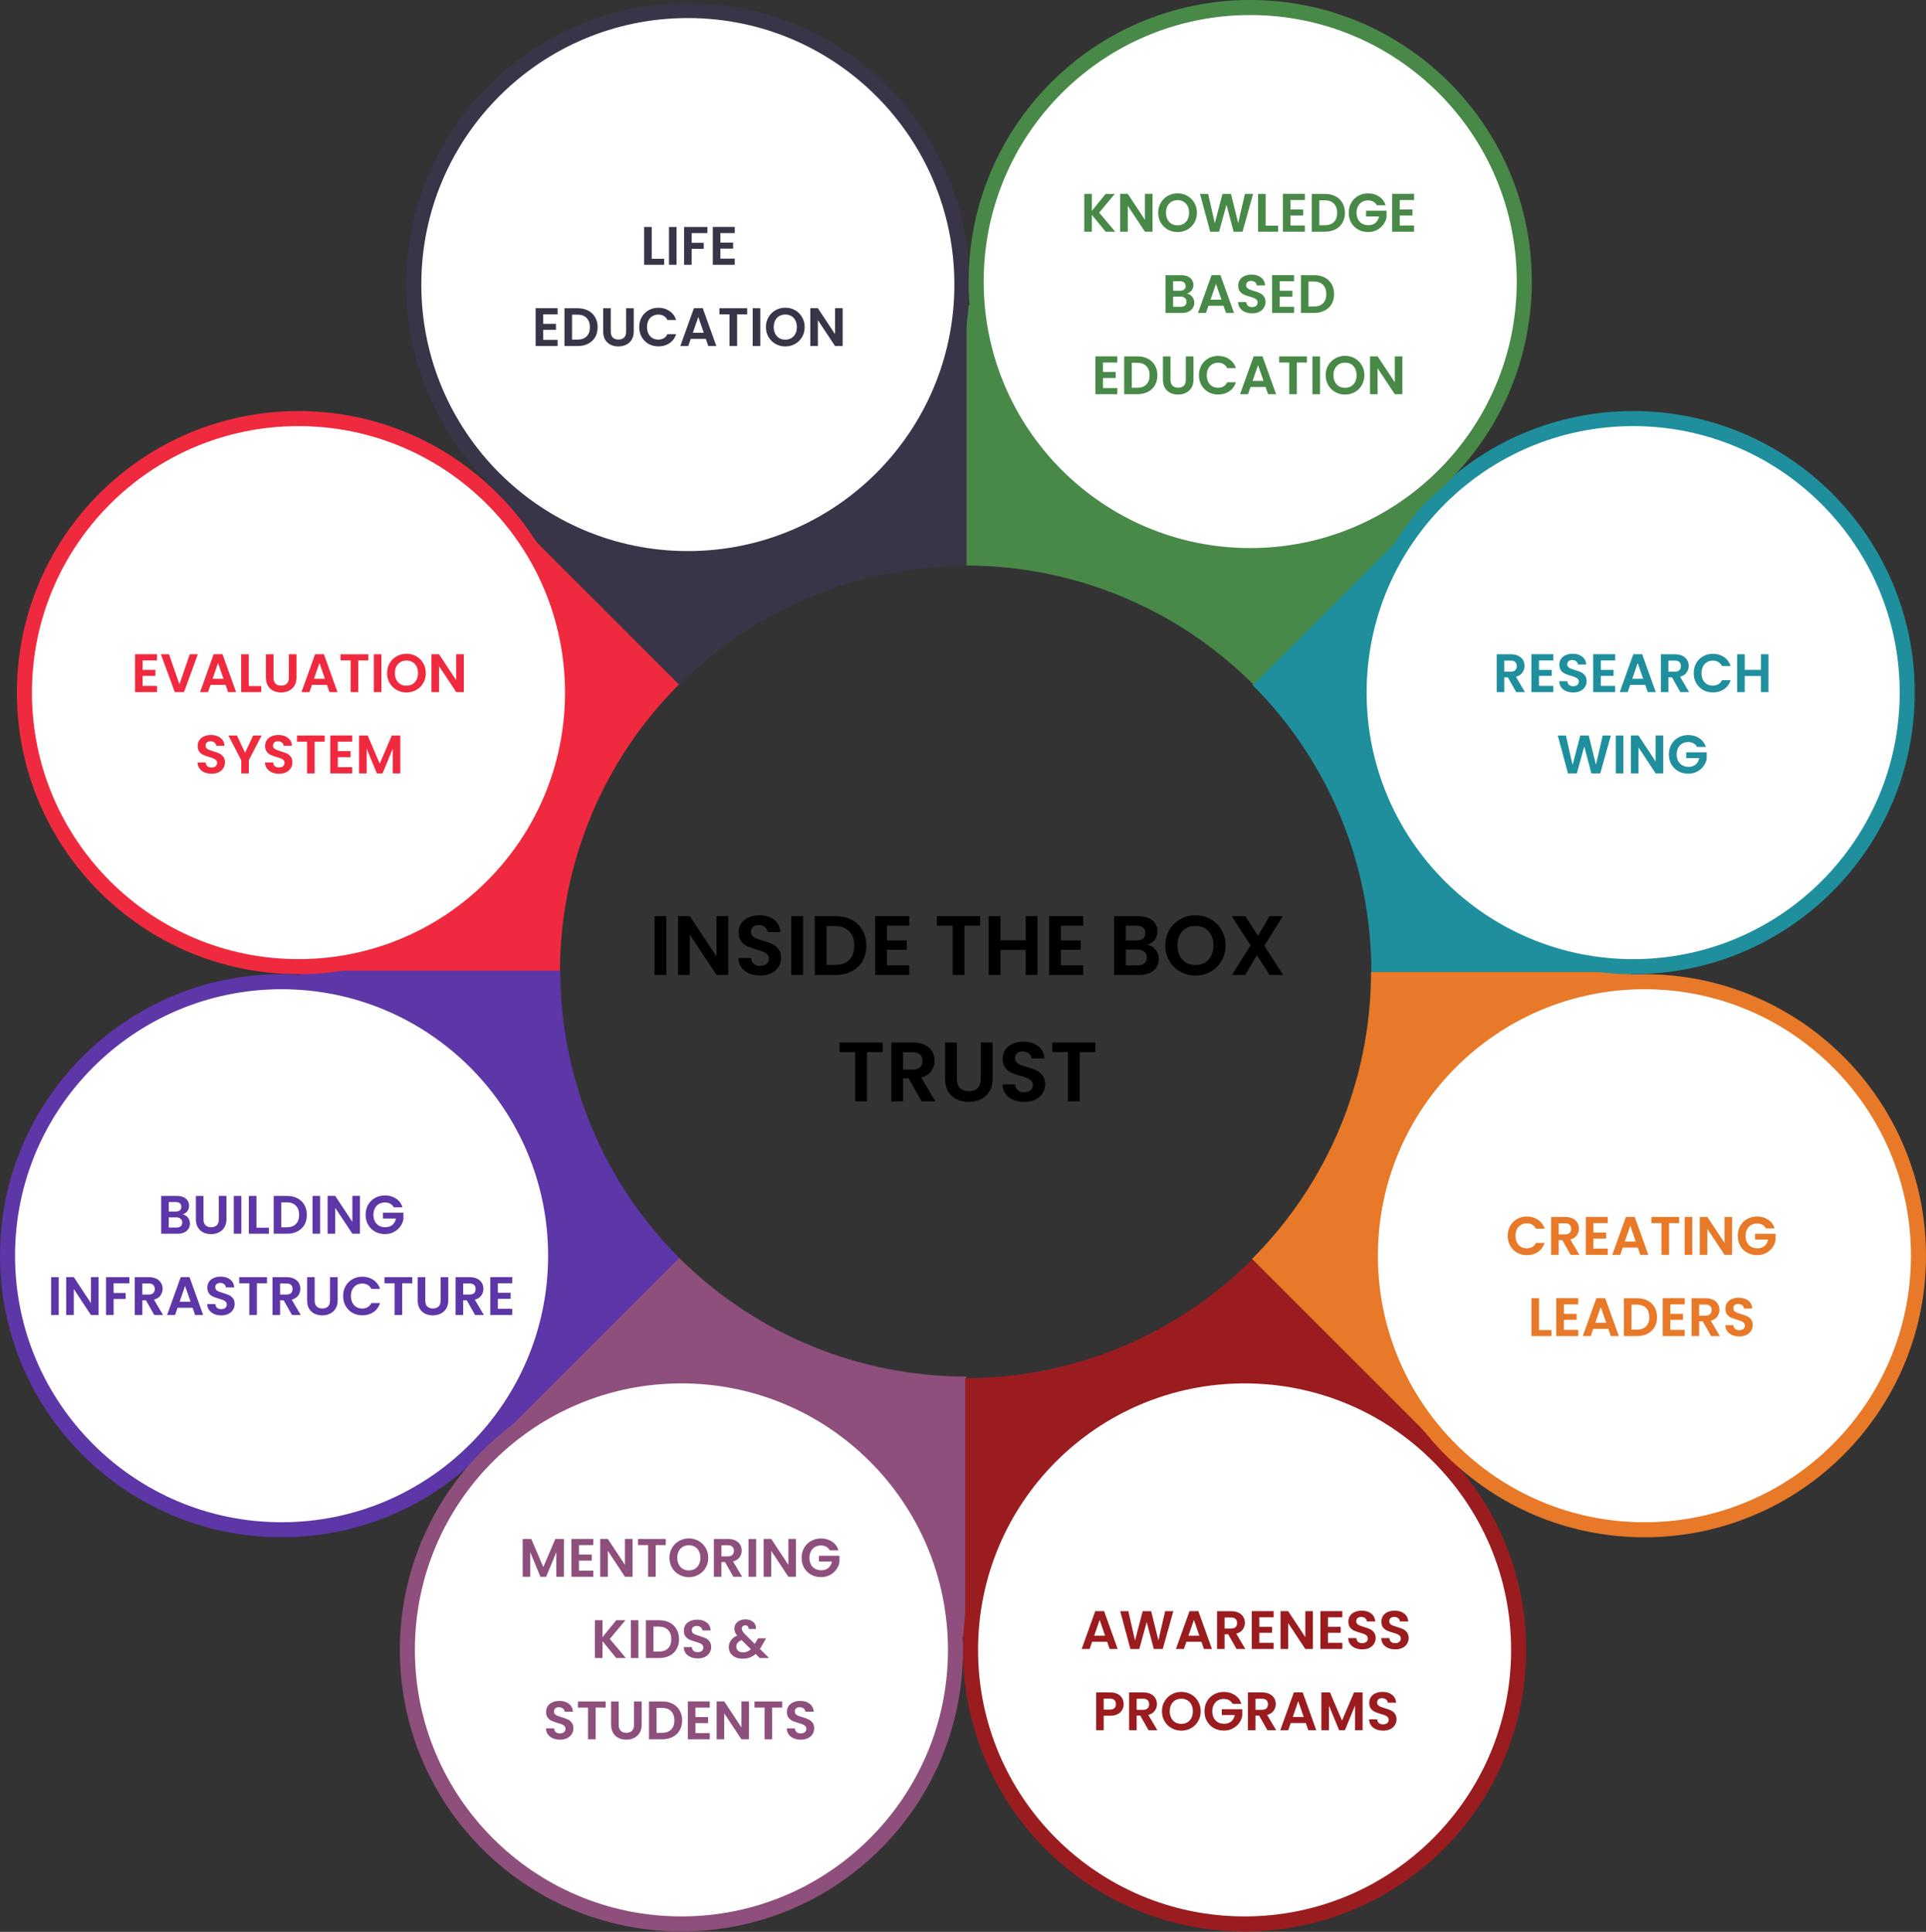
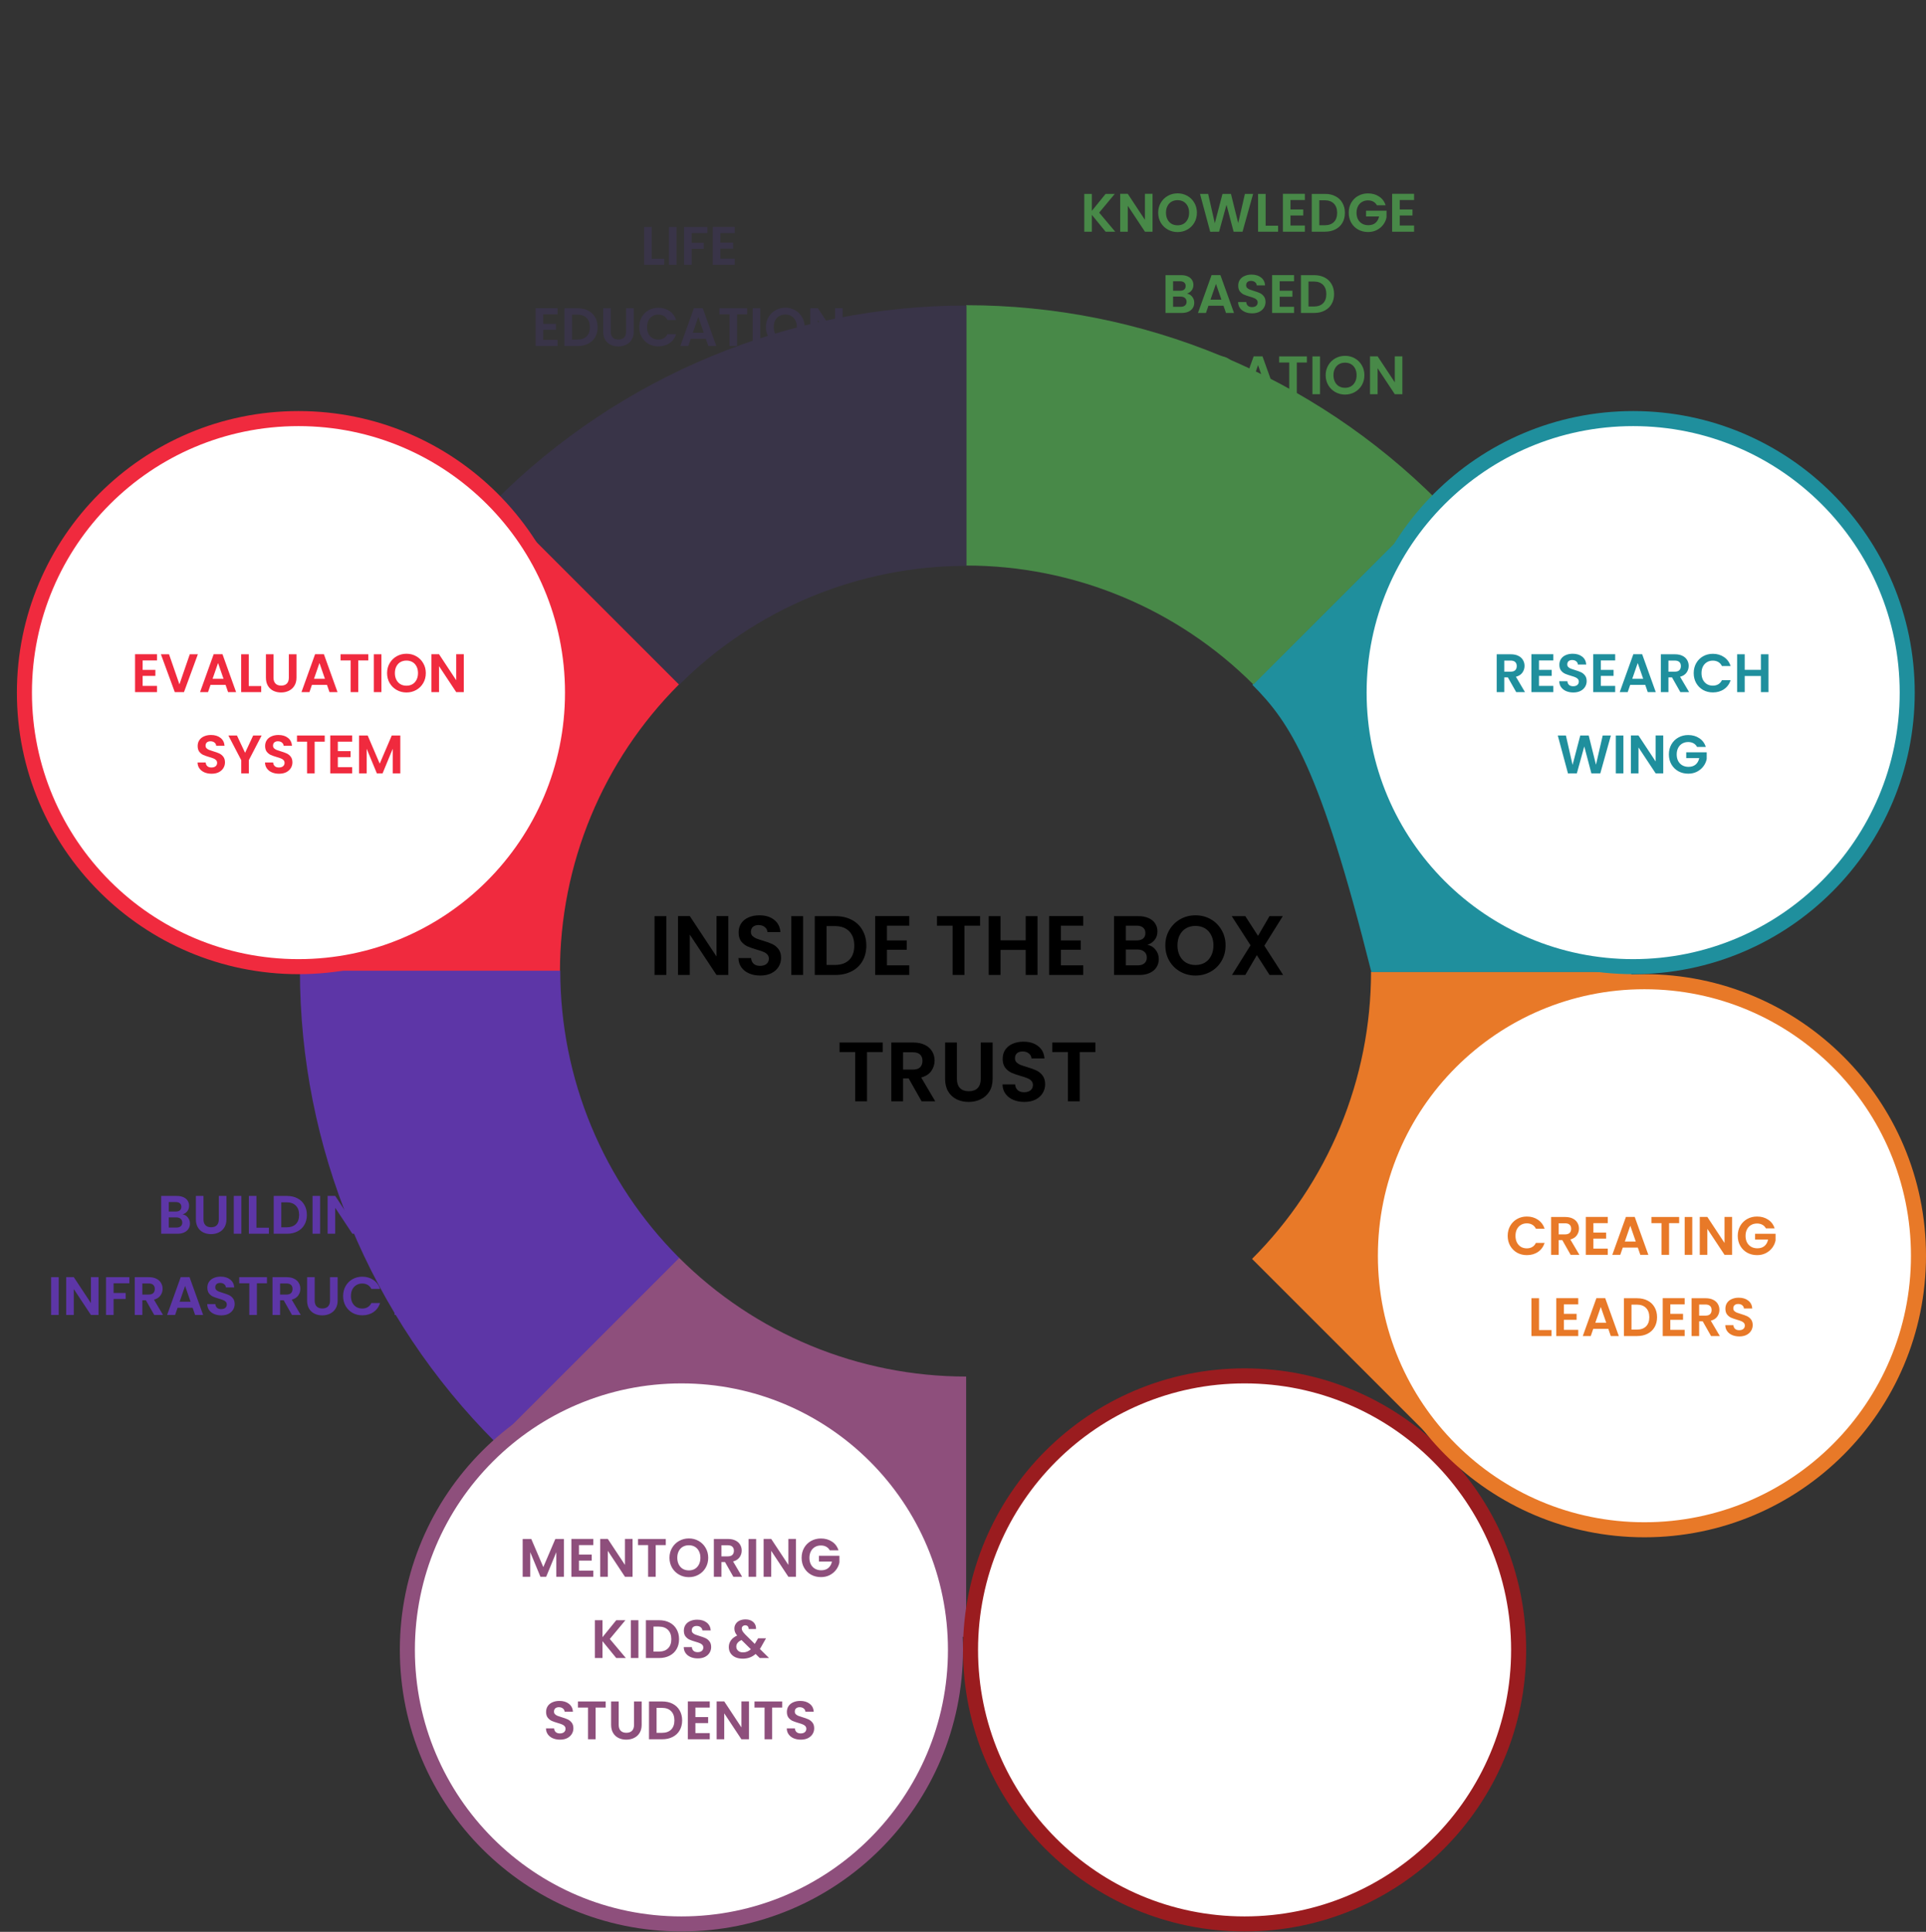
<svg xmlns="http://www.w3.org/2000/svg" width="640" height="642" viewBox="0 0 640 642" fill="none">
  <rect x="0" y="0" width="640" height="642" fill="#333333" stroke="none" />
  <path d="M321.045 543.971C291.959 543.971 263.157 538.242 236.285 527.111C209.412 515.98 184.996 499.666 164.428 479.098L225.603 417.924C238.136 430.458 253.016 440.4 269.392 447.183C285.768 453.967 303.32 457.458 321.045 457.458V543.971Z" fill="#8E4F7C" />
-   <path d="M477.335 479.641C456.768 500.208 432.351 516.523 405.479 527.654C378.607 538.785 349.805 544.514 320.719 544.514L320.719 458C338.444 458 355.996 454.509 372.372 447.726C388.748 440.943 403.627 431 416.161 418.467L477.335 479.641Z" fill="#9A1C1F" />
  <path d="M542.1 322.916C542.1 352.002 536.371 380.804 525.24 407.676C514.109 434.549 497.794 458.965 477.227 479.533L416.053 418.358C428.587 405.825 438.529 390.945 445.312 374.569C452.095 358.193 455.587 340.641 455.587 322.916H542.1Z" fill="#E87928" />
-   <path d="M477.335 166.408C497.902 186.975 514.217 211.392 525.348 238.264C536.479 265.136 542.208 293.938 542.208 323.024L455.694 323.024C455.694 305.299 452.203 287.747 445.42 271.371C438.637 254.995 428.695 240.115 416.161 227.582L477.335 166.408Z" fill="#1F8F9D" />
+   <path d="M477.335 166.408C497.902 186.975 514.217 211.392 525.348 238.264C536.479 265.136 542.208 293.938 542.208 323.024L455.694 323.024C438.637 254.995 428.695 240.115 416.161 227.582L477.335 166.408Z" fill="#1F8F9D" />
  <path d="M321.045 101.427C350.131 101.427 378.933 107.156 405.805 118.287C432.677 129.418 457.094 145.733 477.661 166.3L416.487 227.474C403.953 214.94 389.074 204.998 372.698 198.215C356.322 191.432 338.77 187.94 321.045 187.94V101.427Z" fill="#488948" />
  <path d="M164.536 166.407C185.103 145.84 209.52 129.525 236.393 118.395C263.265 107.264 292.066 101.535 321.153 101.535L321.153 188.048C303.428 188.048 285.876 191.539 269.5 198.322C253.124 205.106 238.244 215.048 225.71 227.582L164.536 166.407Z" fill="#393448" />
  <path d="M99.556 322.916C99.556 293.83 105.285 265.028 116.416 238.156C127.546 211.284 143.861 186.867 164.428 166.3L225.603 227.474C213.069 240.008 203.127 254.887 196.343 271.263C189.56 287.639 186.069 305.191 186.069 322.916H99.556Z" fill="#F02A3E" />
  <path d="M164.536 479.207C143.969 458.639 127.654 434.223 116.523 407.35C105.393 380.478 99.663 351.676 99.663 322.59L186.177 322.59C186.177 340.315 189.668 357.867 196.451 374.243C203.234 390.619 213.177 405.499 225.71 418.032L164.536 479.207Z" fill="#5D36A7" />
-   <circle cx="228.567" cy="94.567" r="91.067" fill="white" stroke="#393448" stroke-width="5" />
  <circle cx="99.181" cy="230.175" r="91.067" fill="white" stroke="#F02A3E" stroke-width="5" />
-   <circle cx="93.567" cy="417.31" r="91.067" fill="white" stroke="#5D36A7" stroke-width="5" />
  <circle cx="226.433" cy="548.304" r="91.067" fill="white" stroke="#8E4F7C" stroke-width="5" />
  <circle cx="413.567" cy="548.304" r="91.067" fill="white" stroke="#9A1C1F" stroke-width="5" />
  <circle cx="546.433" cy="417.31" r="91.067" fill="white" stroke="#E87928" stroke-width="5" />
  <circle cx="542.69" cy="230.175" r="91.067" fill="white" stroke="#1F8F9D" stroke-width="5" />
-   <circle cx="415.439" cy="93.567" r="91.067" fill="white" stroke="#488948" stroke-width="5" />
  <path d="M221.422 304.456V324H217.502V304.456H221.422ZM242.011 324H238.091L229.215 310.588V324H225.295V304.428H229.215L238.091 317.868V304.428H242.011V324ZM252.633 324.196C251.27 324.196 250.038 323.963 248.937 323.496C247.854 323.029 246.996 322.357 246.361 321.48C245.726 320.603 245.4 319.567 245.381 318.372H249.581C249.637 319.175 249.917 319.809 250.421 320.276C250.944 320.743 251.653 320.976 252.549 320.976C253.464 320.976 254.182 320.761 254.705 320.332C255.228 319.884 255.489 319.305 255.489 318.596C255.489 318.017 255.312 317.541 254.957 317.168C254.602 316.795 254.154 316.505 253.613 316.3C253.09 316.076 252.362 315.833 251.429 315.572C250.16 315.199 249.124 314.835 248.321 314.48C247.537 314.107 246.856 313.556 246.277 312.828C245.717 312.081 245.437 311.092 245.437 309.86C245.437 308.703 245.726 307.695 246.305 306.836C246.884 305.977 247.696 305.324 248.741 304.876C249.786 304.409 250.981 304.176 252.325 304.176C254.341 304.176 255.974 304.671 257.225 305.66C258.494 306.631 259.194 307.993 259.325 309.748H255.013C254.976 309.076 254.686 308.525 254.145 308.096C253.622 307.648 252.922 307.424 252.045 307.424C251.28 307.424 250.664 307.62 250.197 308.012C249.749 308.404 249.525 308.973 249.525 309.72C249.525 310.243 249.693 310.681 250.029 311.036C250.384 311.372 250.813 311.652 251.317 311.876C251.84 312.081 252.568 312.324 253.501 312.604C254.77 312.977 255.806 313.351 256.609 313.724C257.412 314.097 258.102 314.657 258.681 315.404C259.26 316.151 259.549 317.131 259.549 318.344C259.549 319.389 259.278 320.36 258.737 321.256C258.196 322.152 257.402 322.871 256.357 323.412C255.312 323.935 254.07 324.196 252.633 324.196ZM266.868 304.456V324H262.948V304.456H266.868ZM277.573 304.456C279.626 304.456 281.427 304.857 282.977 305.66C284.545 306.463 285.749 307.611 286.589 309.104C287.447 310.579 287.877 312.296 287.877 314.256C287.877 316.216 287.447 317.933 286.589 319.408C285.749 320.864 284.545 321.993 282.977 322.796C281.427 323.599 279.626 324 277.573 324H270.741V304.456H277.573ZM277.433 320.668C279.486 320.668 281.073 320.108 282.193 318.988C283.313 317.868 283.873 316.291 283.873 314.256C283.873 312.221 283.313 310.635 282.193 309.496C281.073 308.339 279.486 307.76 277.433 307.76H274.661V320.668H277.433ZM294.731 307.62V312.52H301.311V315.628H294.731V320.808H302.151V324H290.811V304.428H302.151V307.62H294.731ZM325.685 304.456V307.62H320.477V324H316.557V307.62H311.349V304.456H325.685ZM344.757 304.456V324H340.837V315.684H332.465V324H328.545V304.456H332.465V312.492H340.837V304.456H344.757ZM352.536 307.62V312.52H359.116V315.628H352.536V320.808H359.956V324H348.616V304.428H359.956V307.62H352.536ZM381.278 313.976C382.379 314.181 383.284 314.732 383.994 315.628C384.703 316.524 385.058 317.551 385.058 318.708C385.058 319.753 384.796 320.677 384.274 321.48C383.77 322.264 383.032 322.88 382.062 323.328C381.091 323.776 379.943 324 378.618 324H370.19V304.456H378.254C379.579 304.456 380.718 304.671 381.67 305.1C382.64 305.529 383.368 306.127 383.854 306.892C384.358 307.657 384.61 308.525 384.61 309.496C384.61 310.635 384.302 311.587 383.686 312.352C383.088 313.117 382.286 313.659 381.278 313.976ZM374.11 312.52H377.694C378.627 312.52 379.346 312.315 379.85 311.904C380.354 311.475 380.606 310.868 380.606 310.084C380.606 309.3 380.354 308.693 379.85 308.264C379.346 307.835 378.627 307.62 377.694 307.62H374.11V312.52ZM378.058 320.808C379.01 320.808 379.747 320.584 380.27 320.136C380.811 319.688 381.082 319.053 381.082 318.232C381.082 317.392 380.802 316.739 380.242 316.272C379.682 315.787 378.926 315.544 377.974 315.544H374.11V320.808H378.058ZM397.254 324.196C395.425 324.196 393.745 323.767 392.214 322.908C390.683 322.049 389.47 320.864 388.574 319.352C387.678 317.821 387.23 316.095 387.23 314.172C387.23 312.268 387.678 310.56 388.574 309.048C389.47 307.517 390.683 306.323 392.214 305.464C393.745 304.605 395.425 304.176 397.254 304.176C399.102 304.176 400.782 304.605 402.294 305.464C403.825 306.323 405.029 307.517 405.906 309.048C406.802 310.56 407.25 312.268 407.25 314.172C407.25 316.095 406.802 317.821 405.906 319.352C405.029 320.864 403.825 322.049 402.294 322.908C400.763 323.767 399.083 324.196 397.254 324.196ZM397.254 320.696C398.43 320.696 399.466 320.435 400.362 319.912C401.258 319.371 401.958 318.605 402.462 317.616C402.966 316.627 403.218 315.479 403.218 314.172C403.218 312.865 402.966 311.727 402.462 310.756C401.958 309.767 401.258 309.011 400.362 308.488C399.466 307.965 398.43 307.704 397.254 307.704C396.078 307.704 395.033 307.965 394.118 308.488C393.222 309.011 392.522 309.767 392.018 310.756C391.514 311.727 391.262 312.865 391.262 314.172C391.262 315.479 391.514 316.627 392.018 317.616C392.522 318.605 393.222 319.371 394.118 319.912C395.033 320.435 396.078 320.696 397.254 320.696ZM421.87 324L417.642 317.42L413.806 324H409.382L415.542 314.144L409.298 304.456H413.806L418.034 311.008L421.842 304.456H426.266L420.134 314.284L426.378 324H421.87ZM293.31 346.456V349.62H288.102V366H284.182V349.62H278.974V346.456H293.31ZM306.25 366L301.938 358.384H300.09V366H296.17V346.456H303.506C305.018 346.456 306.306 346.727 307.37 347.268C308.434 347.791 309.228 348.509 309.75 349.424C310.292 350.32 310.562 351.328 310.562 352.448C310.562 353.736 310.189 354.903 309.442 355.948C308.696 356.975 307.585 357.684 306.11 358.076L310.786 366H306.25ZM300.09 355.444H303.366C304.43 355.444 305.224 355.192 305.746 354.688C306.269 354.165 306.53 353.447 306.53 352.532C306.53 351.636 306.269 350.945 305.746 350.46C305.224 349.956 304.43 349.704 303.366 349.704H300.09V355.444ZM317.972 346.456V358.552C317.972 359.877 318.317 360.895 319.008 361.604C319.698 362.295 320.669 362.64 321.92 362.64C323.189 362.64 324.169 362.295 324.86 361.604C325.55 360.895 325.896 359.877 325.896 358.552V346.456H329.844V358.524C329.844 360.185 329.48 361.595 328.752 362.752C328.042 363.891 327.081 364.749 325.868 365.328C324.673 365.907 323.338 366.196 321.864 366.196C320.408 366.196 319.082 365.907 317.888 365.328C316.712 364.749 315.778 363.891 315.088 362.752C314.397 361.595 314.052 360.185 314.052 358.524V346.456H317.972ZM340.379 366.196C339.017 366.196 337.785 365.963 336.683 365.496C335.601 365.029 334.742 364.357 334.107 363.48C333.473 362.603 333.146 361.567 333.127 360.372H337.327C337.383 361.175 337.663 361.809 338.167 362.276C338.69 362.743 339.399 362.976 340.295 362.976C341.21 362.976 341.929 362.761 342.451 362.332C342.974 361.884 343.235 361.305 343.235 360.596C343.235 360.017 343.058 359.541 342.703 359.168C342.349 358.795 341.901 358.505 341.359 358.3C340.837 358.076 340.109 357.833 339.175 357.572C337.906 357.199 336.87 356.835 336.067 356.48C335.283 356.107 334.602 355.556 334.023 354.828C333.463 354.081 333.183 353.092 333.183 351.86C333.183 350.703 333.473 349.695 334.051 348.836C334.63 347.977 335.442 347.324 336.487 346.876C337.533 346.409 338.727 346.176 340.071 346.176C342.087 346.176 343.721 346.671 344.971 347.66C346.241 348.631 346.941 349.993 347.071 351.748H342.759C342.722 351.076 342.433 350.525 341.891 350.096C341.369 349.648 340.669 349.424 339.791 349.424C339.026 349.424 338.41 349.62 337.943 350.012C337.495 350.404 337.271 350.973 337.271 351.72C337.271 352.243 337.439 352.681 337.775 353.036C338.13 353.372 338.559 353.652 339.063 353.876C339.586 354.081 340.314 354.324 341.247 354.604C342.517 354.977 343.553 355.351 344.355 355.724C345.158 356.097 345.849 356.657 346.427 357.404C347.006 358.151 347.295 359.131 347.295 360.344C347.295 361.389 347.025 362.36 346.483 363.256C345.942 364.152 345.149 364.871 344.103 365.412C343.058 365.935 341.817 366.196 340.379 366.196ZM363.994 346.456V349.62H358.786V366H354.866V349.62H349.658V346.456H363.994Z" fill="black" />
  <path d="M216.564 86.002H220.704V88H214.044V75.436H216.564V86.002ZM224.825 75.436V88H222.305V75.436H224.825ZM235.073 75.436V77.47H229.835V80.692H233.849V82.69H229.835V88H227.315V75.436H235.073ZM239.38 77.47V80.62H243.61V82.618H239.38V85.948H244.15V88H236.86V75.418H244.15V77.47H239.38ZM180.511 104.47V107.62H184.741V109.618H180.511V112.948H185.281V115H177.991V102.418H185.281V104.47H180.511ZM191.963 102.436C193.283 102.436 194.441 102.694 195.437 103.21C196.445 103.726 197.219 104.464 197.759 105.424C198.311 106.372 198.587 107.476 198.587 108.736C198.587 109.996 198.311 111.1 197.759 112.048C197.219 112.984 196.445 113.71 195.437 114.226C194.441 114.742 193.283 115 191.963 115H187.571V102.436H191.963ZM191.873 112.858C193.193 112.858 194.213 112.498 194.933 111.778C195.653 111.058 196.013 110.044 196.013 108.736C196.013 107.428 195.653 106.408 194.933 105.676C194.213 104.932 193.193 104.56 191.873 104.56H190.091V112.858H191.873ZM202.957 102.436V110.212C202.957 111.064 203.179 111.718 203.623 112.174C204.067 112.618 204.691 112.84 205.495 112.84C206.311 112.84 206.941 112.618 207.385 112.174C207.829 111.718 208.051 111.064 208.051 110.212V102.436H210.589V110.194C210.589 111.262 210.355 112.168 209.887 112.912C209.431 113.644 208.813 114.196 208.033 114.568C207.265 114.94 206.407 115.126 205.459 115.126C204.523 115.126 203.671 114.94 202.903 114.568C202.147 114.196 201.547 113.644 201.103 112.912C200.659 112.168 200.437 111.262 200.437 110.194V102.436H202.957ZM212.412 108.7C212.412 107.464 212.688 106.36 213.24 105.388C213.804 104.404 214.566 103.642 215.526 103.102C216.498 102.55 217.584 102.274 218.784 102.274C220.188 102.274 221.418 102.634 222.474 103.354C223.53 104.074 224.268 105.07 224.688 106.342H221.79C221.502 105.742 221.094 105.292 220.566 104.992C220.05 104.692 219.45 104.542 218.766 104.542C218.034 104.542 217.38 104.716 216.804 105.064C216.24 105.4 215.796 105.88 215.472 106.504C215.16 107.128 215.004 107.86 215.004 108.7C215.004 109.528 215.16 110.26 215.472 110.896C215.796 111.52 216.24 112.006 216.804 112.354C217.38 112.69 218.034 112.858 218.766 112.858C219.45 112.858 220.05 112.708 220.566 112.408C221.094 112.096 221.502 111.64 221.79 111.04H224.688C224.268 112.324 223.53 113.326 222.474 114.046C221.43 114.754 220.2 115.108 218.784 115.108C217.584 115.108 216.498 114.838 215.526 114.298C214.566 113.746 213.804 112.984 213.24 112.012C212.688 111.04 212.412 109.936 212.412 108.7ZM234.545 112.606H229.541L228.713 115H226.067L230.585 102.418H233.519L238.037 115H235.373L234.545 112.606ZM233.861 110.59L232.043 105.334L230.225 110.59H233.861ZM248.275 102.436V104.47H244.927V115H242.407V104.47H239.059V102.436H248.275ZM252.634 102.436V115H250.114V102.436H252.634ZM260.956 115.126C259.78 115.126 258.7 114.85 257.716 114.298C256.732 113.746 255.952 112.984 255.376 112.012C254.8 111.028 254.512 109.918 254.512 108.682C254.512 107.458 254.8 106.36 255.376 105.388C255.952 104.404 256.732 103.636 257.716 103.084C258.7 102.532 259.78 102.256 260.956 102.256C262.144 102.256 263.224 102.532 264.196 103.084C265.18 103.636 265.954 104.404 266.518 105.388C267.094 106.36 267.382 107.458 267.382 108.682C267.382 109.918 267.094 111.028 266.518 112.012C265.954 112.984 265.18 113.746 264.196 114.298C263.212 114.85 262.132 115.126 260.956 115.126ZM260.956 112.876C261.712 112.876 262.378 112.708 262.954 112.372C263.53 112.024 263.98 111.532 264.304 110.896C264.628 110.26 264.79 109.522 264.79 108.682C264.79 107.842 264.628 107.11 264.304 106.486C263.98 105.85 263.53 105.364 262.954 105.028C262.378 104.692 261.712 104.524 260.956 104.524C260.2 104.524 259.528 104.692 258.94 105.028C258.364 105.364 257.914 105.85 257.59 106.486C257.266 107.11 257.104 107.842 257.104 108.682C257.104 109.522 257.266 110.26 257.59 110.896C257.914 111.532 258.364 112.024 258.94 112.372C259.528 112.708 260.2 112.876 260.956 112.876ZM280.003 115H277.483L271.777 106.378V115H269.257V102.418H271.777L277.483 111.058V102.418H280.003V115Z" fill="#393448" />
  <path d="M367.392 77L362.82 71.402V77H360.3V64.436H362.82V70.07L367.392 64.436H370.434L365.25 70.664L370.578 77H367.392ZM382.981 77H380.461L374.755 68.378V77H372.235V64.418H374.755L380.461 73.058V64.418H382.981V77ZM391.303 77.126C390.127 77.126 389.047 76.85 388.063 76.298C387.079 75.746 386.299 74.984 385.723 74.012C385.147 73.028 384.859 71.918 384.859 70.682C384.859 69.458 385.147 68.36 385.723 67.388C386.299 66.404 387.079 65.636 388.063 65.084C389.047 64.532 390.127 64.256 391.303 64.256C392.491 64.256 393.571 64.532 394.543 65.084C395.527 65.636 396.301 66.404 396.865 67.388C397.441 68.36 397.729 69.458 397.729 70.682C397.729 71.918 397.441 73.028 396.865 74.012C396.301 74.984 395.527 75.746 394.543 76.298C393.559 76.85 392.479 77.126 391.303 77.126ZM391.303 74.876C392.059 74.876 392.725 74.708 393.301 74.372C393.877 74.024 394.327 73.532 394.651 72.896C394.975 72.26 395.137 71.522 395.137 70.682C395.137 69.842 394.975 69.11 394.651 68.486C394.327 67.85 393.877 67.364 393.301 67.028C392.725 66.692 392.059 66.524 391.303 66.524C390.547 66.524 389.875 66.692 389.287 67.028C388.711 67.364 388.261 67.85 387.937 68.486C387.613 69.11 387.451 69.842 387.451 70.682C387.451 71.522 387.613 72.26 387.937 72.896C388.261 73.532 388.711 74.024 389.287 74.372C389.875 74.708 390.547 74.876 391.303 74.876ZM416.398 64.436L412.888 77H409.918L407.56 68.054L405.094 77L402.142 77.018L398.758 64.436H401.458L403.672 74.192L406.228 64.436H409.036L411.448 74.138L413.68 64.436H416.398ZM420.564 75.002H424.704V77H418.044V64.436H420.564V75.002ZM428.825 66.47V69.62H433.055V71.618H428.825V74.948H433.595V77H426.305V64.418H433.595V66.47H428.825ZM440.278 64.436C441.598 64.436 442.756 64.694 443.752 65.21C444.76 65.726 445.534 66.464 446.074 67.424C446.626 68.372 446.902 69.476 446.902 70.736C446.902 71.996 446.626 73.1 446.074 74.048C445.534 74.984 444.76 75.71 443.752 76.226C442.756 76.742 441.598 77 440.278 77H435.886V64.436H440.278ZM440.188 74.858C441.508 74.858 442.528 74.498 443.248 73.778C443.968 73.058 444.328 72.044 444.328 70.736C444.328 69.428 443.968 68.408 443.248 67.676C442.528 66.932 441.508 66.56 440.188 66.56H438.406V74.858H440.188ZM457.536 68.216C457.248 67.688 456.852 67.286 456.348 67.01C455.844 66.734 455.256 66.596 454.584 66.596C453.84 66.596 453.18 66.764 452.604 67.1C452.028 67.436 451.578 67.916 451.254 68.54C450.93 69.164 450.768 69.884 450.768 70.7C450.768 71.54 450.93 72.272 451.254 72.896C451.59 73.52 452.052 74 452.64 74.336C453.228 74.672 453.912 74.84 454.692 74.84C455.652 74.84 456.438 74.588 457.05 74.084C457.662 73.568 458.064 72.854 458.256 71.942H453.936V70.016H460.74V72.212C460.572 73.088 460.212 73.898 459.66 74.642C459.108 75.386 458.394 75.986 457.518 76.442C456.654 76.886 455.682 77.108 454.602 77.108C453.39 77.108 452.292 76.838 451.308 76.298C450.336 75.746 449.568 74.984 449.004 74.012C448.452 73.04 448.176 71.936 448.176 70.7C448.176 69.464 448.452 68.36 449.004 67.388C449.568 66.404 450.336 65.642 451.308 65.102C452.292 64.55 453.384 64.274 454.584 64.274C456 64.274 457.23 64.622 458.274 65.318C459.318 66.002 460.038 66.968 460.434 68.216H457.536ZM465.124 66.47V69.62H469.354V71.618H465.124V74.948H469.894V77H462.604V64.418H469.894V66.47H465.124ZM394.419 97.556C395.127 97.688 395.709 98.042 396.165 98.618C396.621 99.194 396.849 99.854 396.849 100.598C396.849 101.27 396.681 101.864 396.345 102.38C396.021 102.884 395.547 103.28 394.923 103.568C394.299 103.856 393.561 104 392.709 104H387.291V91.436H392.475C393.327 91.436 394.059 91.574 394.671 91.85C395.295 92.126 395.763 92.51 396.075 93.002C396.399 93.494 396.561 94.052 396.561 94.676C396.561 95.408 396.363 96.02 395.967 96.512C395.583 97.004 395.067 97.352 394.419 97.556ZM389.811 96.62H392.115C392.715 96.62 393.177 96.488 393.501 96.224C393.825 95.948 393.987 95.558 393.987 95.054C393.987 94.55 393.825 94.16 393.501 93.884C393.177 93.608 392.715 93.47 392.115 93.47H389.811V96.62ZM392.349 101.948C392.961 101.948 393.435 101.804 393.771 101.516C394.119 101.228 394.293 100.82 394.293 100.292C394.293 99.752 394.113 99.332 393.753 99.032C393.393 98.72 392.907 98.564 392.295 98.564H389.811V101.948H392.349ZM406.561 101.606H401.557L400.729 104H398.083L402.601 91.418H405.535L410.053 104H407.389L406.561 101.606ZM405.877 99.59L404.059 94.334L402.241 99.59H405.877ZM416.08 104.126C415.204 104.126 414.412 103.976 413.704 103.676C413.008 103.376 412.456 102.944 412.048 102.38C411.64 101.816 411.43 101.15 411.418 100.382H414.118C414.154 100.898 414.334 101.306 414.658 101.606C414.994 101.906 415.45 102.056 416.026 102.056C416.614 102.056 417.076 101.918 417.412 101.642C417.748 101.354 417.916 100.982 417.916 100.526C417.916 100.154 417.802 99.848 417.574 99.608C417.346 99.368 417.058 99.182 416.71 99.05C416.374 98.906 415.906 98.75 415.306 98.582C414.49 98.342 413.824 98.108 413.308 97.88C412.804 97.64 412.366 97.286 411.994 96.818C411.634 96.338 411.454 95.702 411.454 94.91C411.454 94.166 411.64 93.518 412.012 92.966C412.384 92.414 412.906 91.994 413.578 91.706C414.25 91.406 415.018 91.256 415.882 91.256C417.178 91.256 418.228 91.574 419.032 92.21C419.848 92.834 420.298 93.71 420.382 94.838H417.61C417.586 94.406 417.4 94.052 417.052 93.776C416.716 93.488 416.266 93.344 415.702 93.344C415.21 93.344 414.814 93.47 414.514 93.722C414.226 93.974 414.082 94.34 414.082 94.82C414.082 95.156 414.19 95.438 414.406 95.666C414.634 95.882 414.91 96.062 415.234 96.206C415.57 96.338 416.038 96.494 416.638 96.674C417.454 96.914 418.12 97.154 418.636 97.394C419.152 97.634 419.596 97.994 419.968 98.474C420.34 98.954 420.526 99.584 420.526 100.364C420.526 101.036 420.352 101.66 420.004 102.236C419.656 102.812 419.146 103.274 418.474 103.622C417.802 103.958 417.004 104.126 416.08 104.126ZM425.231 93.47V96.62H429.461V98.618H425.231V101.948H430.001V104H422.711V91.418H430.001V93.47H425.231ZM436.683 91.436C438.003 91.436 439.161 91.694 440.157 92.21C441.165 92.726 441.939 93.464 442.479 94.424C443.031 95.372 443.307 96.476 443.307 97.736C443.307 98.996 443.031 100.1 442.479 101.048C441.939 101.984 441.165 102.71 440.157 103.226C439.161 103.742 438.003 104 436.683 104H432.291V91.436H436.683ZM436.593 101.858C437.913 101.858 438.933 101.498 439.653 100.778C440.373 100.058 440.733 99.044 440.733 97.736C440.733 96.428 440.373 95.408 439.653 94.676C438.933 93.932 437.913 93.56 436.593 93.56H434.811V101.858H436.593ZM366.511 120.47V123.62H370.741V125.618H366.511V128.948H371.281V131H363.991V118.418H371.281V120.47H366.511ZM377.963 118.436C379.283 118.436 380.441 118.694 381.437 119.21C382.445 119.726 383.219 120.464 383.759 121.424C384.311 122.372 384.587 123.476 384.587 124.736C384.587 125.996 384.311 127.1 383.759 128.048C383.219 128.984 382.445 129.71 381.437 130.226C380.441 130.742 379.283 131 377.963 131H373.571V118.436H377.963ZM377.873 128.858C379.193 128.858 380.213 128.498 380.933 127.778C381.653 127.058 382.013 126.044 382.013 124.736C382.013 123.428 381.653 122.408 380.933 121.676C380.213 120.932 379.193 120.56 377.873 120.56H376.091V128.858H377.873ZM388.957 118.436V126.212C388.957 127.064 389.179 127.718 389.623 128.174C390.067 128.618 390.691 128.84 391.495 128.84C392.311 128.84 392.941 128.618 393.385 128.174C393.829 127.718 394.051 127.064 394.051 126.212V118.436H396.589V126.194C396.589 127.262 396.355 128.168 395.887 128.912C395.431 129.644 394.813 130.196 394.033 130.568C393.265 130.94 392.407 131.126 391.459 131.126C390.523 131.126 389.671 130.94 388.903 130.568C388.147 130.196 387.547 129.644 387.103 128.912C386.659 128.168 386.437 127.262 386.437 126.194V118.436H388.957ZM398.412 124.7C398.412 123.464 398.688 122.36 399.24 121.388C399.804 120.404 400.566 119.642 401.526 119.102C402.498 118.55 403.584 118.274 404.784 118.274C406.188 118.274 407.418 118.634 408.474 119.354C409.53 120.074 410.268 121.07 410.688 122.342H407.79C407.502 121.742 407.094 121.292 406.566 120.992C406.05 120.692 405.45 120.542 404.766 120.542C404.034 120.542 403.38 120.716 402.804 121.064C402.24 121.4 401.796 121.88 401.472 122.504C401.16 123.128 401.004 123.86 401.004 124.7C401.004 125.528 401.16 126.26 401.472 126.896C401.796 127.52 402.24 128.006 402.804 128.354C403.38 128.69 404.034 128.858 404.766 128.858C405.45 128.858 406.05 128.708 406.566 128.408C407.094 128.096 407.502 127.64 407.79 127.04H410.688C410.268 128.324 409.53 129.326 408.474 130.046C407.43 130.754 406.2 131.108 404.784 131.108C403.584 131.108 402.498 130.838 401.526 130.298C400.566 129.746 399.804 128.984 399.24 128.012C398.688 127.04 398.412 125.936 398.412 124.7ZM420.545 128.606H415.541L414.713 131H412.067L416.585 118.418H419.519L424.037 131H421.373L420.545 128.606ZM419.861 126.59L418.043 121.334L416.225 126.59H419.861ZM434.275 118.436V120.47H430.927V131H428.407V120.47H425.059V118.436H434.275ZM438.634 118.436V131H436.114V118.436H438.634ZM446.956 131.126C445.78 131.126 444.7 130.85 443.716 130.298C442.732 129.746 441.952 128.984 441.376 128.012C440.8 127.028 440.512 125.918 440.512 124.682C440.512 123.458 440.8 122.36 441.376 121.388C441.952 120.404 442.732 119.636 443.716 119.084C444.7 118.532 445.78 118.256 446.956 118.256C448.144 118.256 449.224 118.532 450.196 119.084C451.18 119.636 451.954 120.404 452.518 121.388C453.094 122.36 453.382 123.458 453.382 124.682C453.382 125.918 453.094 127.028 452.518 128.012C451.954 128.984 451.18 129.746 450.196 130.298C449.212 130.85 448.132 131.126 446.956 131.126ZM446.956 128.876C447.712 128.876 448.378 128.708 448.954 128.372C449.53 128.024 449.98 127.532 450.304 126.896C450.628 126.26 450.79 125.522 450.79 124.682C450.79 123.842 450.628 123.11 450.304 122.486C449.98 121.85 449.53 121.364 448.954 121.028C448.378 120.692 447.712 120.524 446.956 120.524C446.2 120.524 445.528 120.692 444.94 121.028C444.364 121.364 443.914 121.85 443.59 122.486C443.266 123.11 443.104 123.842 443.104 124.682C443.104 125.522 443.266 126.26 443.59 126.896C443.914 127.532 444.364 128.024 444.94 128.372C445.528 128.708 446.2 128.876 446.956 128.876ZM466.003 131H463.483L457.777 122.378V131H455.257V118.418H457.777L463.483 127.058V118.418H466.003V131Z" fill="#488948" />
  <path d="M503.825 230L501.053 225.104H499.865V230H497.345V217.436H502.061C503.033 217.436 503.861 217.61 504.545 217.958C505.229 218.294 505.739 218.756 506.075 219.344C506.423 219.92 506.597 220.568 506.597 221.288C506.597 222.116 506.357 222.866 505.877 223.538C505.397 224.198 504.683 224.654 503.735 224.906L506.741 230H503.825ZM499.865 223.214H501.971C502.655 223.214 503.165 223.052 503.501 222.728C503.837 222.392 504.005 221.93 504.005 221.342C504.005 220.766 503.837 220.322 503.501 220.01C503.165 219.686 502.655 219.524 501.971 219.524H499.865V223.214ZM511.396 219.47V222.62H515.626V224.618H511.396V227.948H516.166V230H508.876V217.418H516.166V219.47H511.396ZM522.794 230.126C521.918 230.126 521.126 229.976 520.418 229.676C519.722 229.376 519.17 228.944 518.762 228.38C518.354 227.816 518.144 227.15 518.132 226.382H520.832C520.868 226.898 521.048 227.306 521.372 227.606C521.708 227.906 522.164 228.056 522.74 228.056C523.328 228.056 523.79 227.918 524.126 227.642C524.462 227.354 524.63 226.982 524.63 226.526C524.63 226.154 524.516 225.848 524.288 225.608C524.06 225.368 523.772 225.182 523.424 225.05C523.088 224.906 522.62 224.75 522.02 224.582C521.204 224.342 520.538 224.108 520.022 223.88C519.518 223.64 519.08 223.286 518.708 222.818C518.348 222.338 518.168 221.702 518.168 220.91C518.168 220.166 518.354 219.518 518.726 218.966C519.098 218.414 519.62 217.994 520.292 217.706C520.964 217.406 521.732 217.256 522.596 217.256C523.892 217.256 524.942 217.574 525.746 218.21C526.562 218.834 527.012 219.71 527.096 220.838H524.324C524.3 220.406 524.114 220.052 523.766 219.776C523.43 219.488 522.98 219.344 522.416 219.344C521.924 219.344 521.528 219.47 521.228 219.722C520.94 219.974 520.796 220.34 520.796 220.82C520.796 221.156 520.904 221.438 521.12 221.666C521.348 221.882 521.624 222.062 521.948 222.206C522.284 222.338 522.752 222.494 523.352 222.674C524.168 222.914 524.834 223.154 525.35 223.394C525.866 223.634 526.31 223.994 526.682 224.474C527.054 224.954 527.24 225.584 527.24 226.364C527.24 227.036 527.066 227.66 526.718 228.236C526.37 228.812 525.86 229.274 525.188 229.622C524.516 229.958 523.718 230.126 522.794 230.126ZM531.945 219.47V222.62H536.175V224.618H531.945V227.948H536.715V230H529.425V217.418H536.715V219.47H531.945ZM546.709 227.606H541.705L540.877 230H538.231L542.749 217.418H545.683L550.201 230H547.537L546.709 227.606ZM546.025 225.59L544.207 220.334L542.389 225.59H546.025ZM558.369 230L555.597 225.104H554.409V230H551.889V217.436H556.605C557.577 217.436 558.405 217.61 559.089 217.958C559.773 218.294 560.283 218.756 560.619 219.344C560.967 219.92 561.141 220.568 561.141 221.288C561.141 222.116 560.901 222.866 560.421 223.538C559.941 224.198 559.227 224.654 558.279 224.906L561.285 230H558.369ZM554.409 223.214H556.515C557.199 223.214 557.709 223.052 558.045 222.728C558.381 222.392 558.549 221.93 558.549 221.342C558.549 220.766 558.381 220.322 558.045 220.01C557.709 219.686 557.199 219.524 556.515 219.524H554.409V223.214ZM562.809 223.7C562.809 222.464 563.085 221.36 563.637 220.388C564.201 219.404 564.963 218.642 565.923 218.102C566.895 217.55 567.981 217.274 569.181 217.274C570.585 217.274 571.815 217.634 572.871 218.354C573.927 219.074 574.665 220.07 575.085 221.342H572.187C571.899 220.742 571.491 220.292 570.963 219.992C570.447 219.692 569.847 219.542 569.163 219.542C568.431 219.542 567.777 219.716 567.201 220.064C566.637 220.4 566.193 220.88 565.869 221.504C565.557 222.128 565.401 222.86 565.401 223.7C565.401 224.528 565.557 225.26 565.869 225.896C566.193 226.52 566.637 227.006 567.201 227.354C567.777 227.69 568.431 227.858 569.163 227.858C569.847 227.858 570.447 227.708 570.963 227.408C571.491 227.096 571.899 226.64 572.187 226.04H575.085C574.665 227.324 573.927 228.326 572.871 229.046C571.827 229.754 570.597 230.108 569.181 230.108C567.981 230.108 566.895 229.838 565.923 229.298C564.963 228.746 564.201 227.984 563.637 227.012C563.085 226.04 562.809 224.936 562.809 223.7ZM587.659 217.436V230H585.139V224.654H579.757V230H577.237V217.436H579.757V222.602H585.139V217.436H587.659ZM535.285 244.436L531.775 257H528.805L526.447 248.054L523.981 257L521.029 257.018L517.645 244.436H520.345L522.559 254.192L525.115 244.436H527.923L530.335 254.138L532.567 244.436H535.285ZM539.45 244.436V257H536.93V244.436H539.45ZM552.686 257H550.166L544.46 248.378V257H541.94V244.418H544.46L550.166 253.058V244.418H552.686V257ZM563.925 248.216C563.637 247.688 563.241 247.286 562.737 247.01C562.233 246.734 561.645 246.596 560.973 246.596C560.229 246.596 559.569 246.764 558.993 247.1C558.417 247.436 557.967 247.916 557.643 248.54C557.319 249.164 557.157 249.884 557.157 250.7C557.157 251.54 557.319 252.272 557.643 252.896C557.979 253.52 558.441 254 559.029 254.336C559.617 254.672 560.301 254.84 561.081 254.84C562.041 254.84 562.827 254.588 563.439 254.084C564.051 253.568 564.453 252.854 564.645 251.942H560.325V250.016H567.129V252.212C566.961 253.088 566.601 253.898 566.049 254.642C565.497 255.386 564.783 255.986 563.907 256.442C563.043 256.886 562.071 257.108 560.991 257.108C559.779 257.108 558.681 256.838 557.697 256.298C556.725 255.746 555.957 254.984 555.393 254.012C554.841 253.04 554.565 251.936 554.565 250.7C554.565 249.464 554.841 248.36 555.393 247.388C555.957 246.404 556.725 245.642 557.697 245.102C558.681 244.55 559.773 244.274 560.973 244.274C562.389 244.274 563.619 244.622 564.663 245.318C565.707 246.002 566.427 246.968 566.823 248.216H563.925Z" fill="#1F8F9D" />
  <path d="M500.998 410.7C500.998 409.464 501.274 408.36 501.826 407.388C502.39 406.404 503.152 405.642 504.112 405.102C505.084 404.55 506.17 404.274 507.37 404.274C508.774 404.274 510.004 404.634 511.06 405.354C512.116 406.074 512.854 407.07 513.274 408.342H510.376C510.088 407.742 509.68 407.292 509.152 406.992C508.636 406.692 508.036 406.542 507.352 406.542C506.62 406.542 505.966 406.716 505.39 407.064C504.826 407.4 504.382 407.88 504.058 408.504C503.746 409.128 503.59 409.86 503.59 410.7C503.59 411.528 503.746 412.26 504.058 412.896C504.382 413.52 504.826 414.006 505.39 414.354C505.966 414.69 506.62 414.858 507.352 414.858C508.036 414.858 508.636 414.708 509.152 414.408C509.68 414.096 510.088 413.64 510.376 413.04H513.274C512.854 414.324 512.116 415.326 511.06 416.046C510.016 416.754 508.786 417.108 507.37 417.108C506.17 417.108 505.084 416.838 504.112 416.298C503.152 415.746 502.39 414.984 501.826 414.012C501.274 413.04 500.998 411.936 500.998 410.7ZM521.907 417L519.135 412.104H517.947V417H515.427V404.436H520.143C521.115 404.436 521.943 404.61 522.627 404.958C523.311 405.294 523.821 405.756 524.157 406.344C524.505 406.92 524.679 407.568 524.679 408.288C524.679 409.116 524.439 409.866 523.959 410.538C523.479 411.198 522.765 411.654 521.817 411.906L524.823 417H521.907ZM517.947 410.214H520.053C520.737 410.214 521.247 410.052 521.583 409.728C521.919 409.392 522.087 408.93 522.087 408.342C522.087 407.766 521.919 407.322 521.583 407.01C521.247 406.686 520.737 406.524 520.053 406.524H517.947V410.214ZM529.478 406.47V409.62H533.708V411.618H529.478V414.948H534.248V417H526.958V404.418H534.248V406.47H529.478ZM544.242 414.606H539.238L538.41 417H535.764L540.282 404.418H543.216L547.734 417H545.07L544.242 414.606ZM543.558 412.59L541.74 407.334L539.922 412.59H543.558ZM557.973 404.436V406.47H554.625V417H552.105V406.47H548.757V404.436H557.973ZM562.331 404.436V417H559.811V404.436H562.331ZM575.567 417H573.047L567.341 408.378V417H564.821V404.418H567.341L573.047 413.058V404.418H575.567V417ZM586.805 408.216C586.517 407.688 586.121 407.286 585.617 407.01C585.113 406.734 584.525 406.596 583.853 406.596C583.109 406.596 582.449 406.764 581.873 407.1C581.297 407.436 580.847 407.916 580.523 408.54C580.199 409.164 580.037 409.884 580.037 410.7C580.037 411.54 580.199 412.272 580.523 412.896C580.859 413.52 581.321 414 581.909 414.336C582.497 414.672 583.181 414.84 583.961 414.84C584.921 414.84 585.707 414.588 586.319 414.084C586.931 413.568 587.333 412.854 587.525 411.942H583.205V410.016H590.009V412.212C589.841 413.088 589.481 413.898 588.929 414.642C588.377 415.386 587.663 415.986 586.787 416.442C585.923 416.886 584.951 417.108 583.871 417.108C582.659 417.108 581.561 416.838 580.577 416.298C579.605 415.746 578.837 414.984 578.273 414.012C577.721 413.04 577.445 411.936 577.445 410.7C577.445 409.464 577.721 408.36 578.273 407.388C578.837 406.404 579.605 405.642 580.577 405.102C581.561 404.55 582.653 404.274 583.853 404.274C585.269 404.274 586.499 404.622 587.543 405.318C588.587 406.002 589.307 406.968 589.703 408.216H586.805ZM511.408 442.002H515.548V444H508.888V431.436H511.408V442.002ZM519.669 433.47V436.62H523.899V438.618H519.669V441.948H524.439V444H517.149V431.418H524.439V433.47H519.669ZM534.433 441.606H529.429L528.601 444H525.955L530.473 431.418H533.407L537.925 444H535.261L534.433 441.606ZM533.749 439.59L531.931 434.334L530.113 439.59H533.749ZM544.006 431.436C545.326 431.436 546.484 431.694 547.48 432.21C548.488 432.726 549.262 433.464 549.802 434.424C550.354 435.372 550.63 436.476 550.63 437.736C550.63 438.996 550.354 440.1 549.802 441.048C549.262 441.984 548.488 442.71 547.48 443.226C546.484 443.742 545.326 444 544.006 444H539.614V431.436H544.006ZM543.916 441.858C545.236 441.858 546.256 441.498 546.976 440.778C547.696 440.058 548.056 439.044 548.056 437.736C548.056 436.428 547.696 435.408 546.976 434.676C546.256 433.932 545.236 433.56 543.916 433.56H542.134V441.858H543.916ZM555.036 433.47V436.62H559.266V438.618H555.036V441.948H559.806V444H552.516V431.418H559.806V433.47H555.036ZM568.576 444L565.804 439.104H564.616V444H562.096V431.436H566.812C567.784 431.436 568.612 431.61 569.296 431.958C569.98 432.294 570.49 432.756 570.826 433.344C571.174 433.92 571.348 434.568 571.348 435.288C571.348 436.116 571.108 436.866 570.628 437.538C570.148 438.198 569.434 438.654 568.486 438.906L571.492 444H568.576ZM564.616 437.214H566.722C567.406 437.214 567.916 437.052 568.252 436.728C568.588 436.392 568.756 435.93 568.756 435.342C568.756 434.766 568.588 434.322 568.252 434.01C567.916 433.686 567.406 433.524 566.722 433.524H564.616V437.214ZM577.966 444.126C577.09 444.126 576.298 443.976 575.59 443.676C574.894 443.376 574.342 442.944 573.934 442.38C573.526 441.816 573.316 441.15 573.304 440.382H576.004C576.04 440.898 576.22 441.306 576.544 441.606C576.88 441.906 577.336 442.056 577.912 442.056C578.5 442.056 578.962 441.918 579.298 441.642C579.634 441.354 579.802 440.982 579.802 440.526C579.802 440.154 579.688 439.848 579.46 439.608C579.232 439.368 578.944 439.182 578.596 439.05C578.26 438.906 577.792 438.75 577.192 438.582C576.376 438.342 575.71 438.108 575.194 437.88C574.69 437.64 574.252 437.286 573.88 436.818C573.52 436.338 573.34 435.702 573.34 434.91C573.34 434.166 573.526 433.518 573.898 432.966C574.27 432.414 574.792 431.994 575.464 431.706C576.136 431.406 576.904 431.256 577.768 431.256C579.064 431.256 580.114 431.574 580.918 432.21C581.734 432.834 582.184 433.71 582.268 434.838H579.496C579.472 434.406 579.286 434.052 578.938 433.776C578.602 433.488 578.152 433.344 577.588 433.344C577.096 433.344 576.7 433.47 576.4 433.722C576.112 433.974 575.968 434.34 575.968 434.82C575.968 435.156 576.076 435.438 576.292 435.666C576.52 435.882 576.796 436.062 577.12 436.206C577.456 436.338 577.924 436.494 578.524 436.674C579.34 436.914 580.006 437.154 580.522 437.394C581.038 437.634 581.482 437.994 581.854 438.474C582.226 438.954 582.412 439.584 582.412 440.364C582.412 441.036 582.238 441.66 581.89 442.236C581.542 442.812 581.032 443.274 580.36 443.622C579.688 443.958 578.89 444.126 577.966 444.126Z" fill="#E87928" />
-   <path d="M367.909 545.606H362.905L362.077 548H359.431L363.949 535.418H366.883L371.401 548H368.737L367.909 545.606ZM367.225 543.59L365.407 538.334L363.589 543.59H367.225ZM389.884 535.436L386.374 548H383.404L381.046 539.054L378.58 548L375.628 548.018L372.244 535.436H374.944L377.158 545.192L379.714 535.436H382.522L384.934 545.138L387.166 535.436H389.884ZM399.233 545.606H394.229L393.401 548H390.755L395.273 535.418H398.207L402.725 548H400.061L399.233 545.606ZM398.549 543.59L396.731 538.334L394.913 543.59H398.549ZM410.894 548L408.122 543.104H406.934V548H404.414V535.436H409.13C410.102 535.436 410.93 535.61 411.614 535.958C412.298 536.294 412.808 536.756 413.144 537.344C413.492 537.92 413.666 538.568 413.666 539.288C413.666 540.116 413.426 540.866 412.946 541.538C412.466 542.198 411.752 542.654 410.804 542.906L413.81 548H410.894ZM406.934 541.214H409.04C409.724 541.214 410.234 541.052 410.57 540.728C410.906 540.392 411.074 539.93 411.074 539.342C411.074 538.766 410.906 538.322 410.57 538.01C410.234 537.686 409.724 537.524 409.04 537.524H406.934V541.214ZM418.465 537.47V540.62H422.695V542.618H418.465V545.948H423.235V548H415.945V535.418H423.235V537.47H418.465ZM436.271 548H433.751L428.045 539.378V548H425.525V535.418H428.045L433.751 544.058V535.418H436.271V548ZM441.282 537.47V540.62H445.512V542.618H441.282V545.948H446.052V548H438.762V535.418H446.052V537.47H441.282ZM452.68 548.126C451.804 548.126 451.012 547.976 450.304 547.676C449.608 547.376 449.056 546.944 448.648 546.38C448.24 545.816 448.03 545.15 448.018 544.382H450.718C450.754 544.898 450.934 545.306 451.258 545.606C451.594 545.906 452.05 546.056 452.626 546.056C453.214 546.056 453.676 545.918 454.012 545.642C454.348 545.354 454.516 544.982 454.516 544.526C454.516 544.154 454.402 543.848 454.174 543.608C453.946 543.368 453.658 543.182 453.31 543.05C452.974 542.906 452.506 542.75 451.906 542.582C451.09 542.342 450.424 542.108 449.908 541.88C449.404 541.64 448.966 541.286 448.594 540.818C448.234 540.338 448.054 539.702 448.054 538.91C448.054 538.166 448.24 537.518 448.612 536.966C448.984 536.414 449.506 535.994 450.178 535.706C450.85 535.406 451.618 535.256 452.482 535.256C453.778 535.256 454.828 535.574 455.632 536.21C456.448 536.834 456.898 537.71 456.982 538.838H454.21C454.186 538.406 454 538.052 453.652 537.776C453.316 537.488 452.866 537.344 452.302 537.344C451.81 537.344 451.414 537.47 451.114 537.722C450.826 537.974 450.682 538.34 450.682 538.82C450.682 539.156 450.79 539.438 451.006 539.666C451.234 539.882 451.51 540.062 451.834 540.206C452.17 540.338 452.638 540.494 453.238 540.674C454.054 540.914 454.72 541.154 455.236 541.394C455.752 541.634 456.196 541.994 456.568 542.474C456.94 542.954 457.126 543.584 457.126 544.364C457.126 545.036 456.952 545.66 456.604 546.236C456.256 546.812 455.746 547.274 455.074 547.622C454.402 547.958 453.604 548.126 452.68 548.126ZM463.648 548.126C462.772 548.126 461.98 547.976 461.272 547.676C460.576 547.376 460.024 546.944 459.616 546.38C459.208 545.816 458.998 545.15 458.986 544.382H461.686C461.722 544.898 461.902 545.306 462.226 545.606C462.562 545.906 463.018 546.056 463.594 546.056C464.182 546.056 464.644 545.918 464.98 545.642C465.316 545.354 465.484 544.982 465.484 544.526C465.484 544.154 465.37 543.848 465.142 543.608C464.914 543.368 464.626 543.182 464.278 543.05C463.942 542.906 463.474 542.75 462.874 542.582C462.058 542.342 461.392 542.108 460.876 541.88C460.372 541.64 459.934 541.286 459.562 540.818C459.202 540.338 459.022 539.702 459.022 538.91C459.022 538.166 459.208 537.518 459.58 536.966C459.952 536.414 460.474 535.994 461.146 535.706C461.818 535.406 462.586 535.256 463.45 535.256C464.746 535.256 465.796 535.574 466.6 536.21C467.416 536.834 467.866 537.71 467.95 538.838H465.178C465.154 538.406 464.968 538.052 464.62 537.776C464.284 537.488 463.834 537.344 463.27 537.344C462.778 537.344 462.382 537.47 462.082 537.722C461.794 537.974 461.65 538.34 461.65 538.82C461.65 539.156 461.758 539.438 461.974 539.666C462.202 539.882 462.478 540.062 462.802 540.206C463.138 540.338 463.606 540.494 464.206 540.674C465.022 540.914 465.688 541.154 466.204 541.394C466.72 541.634 467.164 541.994 467.536 542.474C467.908 542.954 468.094 543.584 468.094 544.364C468.094 545.036 467.92 545.66 467.572 546.236C467.224 546.812 466.714 547.274 466.042 547.622C465.37 547.958 464.572 548.126 463.648 548.126ZM373.401 566.324C373.401 566.996 373.239 567.626 372.915 568.214C372.603 568.802 372.105 569.276 371.421 569.636C370.749 569.996 369.897 570.176 368.865 570.176H366.759V575H364.239V562.436H368.865C369.837 562.436 370.665 562.604 371.349 562.94C372.033 563.276 372.543 563.738 372.879 564.326C373.227 564.914 373.401 565.58 373.401 566.324ZM368.757 568.142C369.453 568.142 369.969 567.986 370.305 567.674C370.641 567.35 370.809 566.9 370.809 566.324C370.809 565.1 370.125 564.488 368.757 564.488H366.759V568.142H368.757ZM381.67 575L378.898 570.104H377.71V575H375.19V562.436H379.906C380.878 562.436 381.706 562.61 382.39 562.958C383.074 563.294 383.584 563.756 383.92 564.344C384.268 564.92 384.442 565.568 384.442 566.288C384.442 567.116 384.202 567.866 383.722 568.538C383.242 569.198 382.528 569.654 381.58 569.906L384.586 575H381.67ZM377.71 568.214H379.816C380.5 568.214 381.01 568.052 381.346 567.728C381.682 567.392 381.85 566.93 381.85 566.342C381.85 565.766 381.682 565.322 381.346 565.01C381.01 564.686 380.5 564.524 379.816 564.524H377.71V568.214ZM392.553 575.126C391.377 575.126 390.297 574.85 389.313 574.298C388.329 573.746 387.549 572.984 386.973 572.012C386.397 571.028 386.109 569.918 386.109 568.682C386.109 567.458 386.397 566.36 386.973 565.388C387.549 564.404 388.329 563.636 389.313 563.084C390.297 562.532 391.377 562.256 392.553 562.256C393.741 562.256 394.821 562.532 395.793 563.084C396.777 563.636 397.551 564.404 398.115 565.388C398.691 566.36 398.979 567.458 398.979 568.682C398.979 569.918 398.691 571.028 398.115 572.012C397.551 572.984 396.777 573.746 395.793 574.298C394.809 574.85 393.729 575.126 392.553 575.126ZM392.553 572.876C393.309 572.876 393.975 572.708 394.551 572.372C395.127 572.024 395.577 571.532 395.901 570.896C396.225 570.26 396.387 569.522 396.387 568.682C396.387 567.842 396.225 567.11 395.901 566.486C395.577 565.85 395.127 565.364 394.551 565.028C393.975 564.692 393.309 564.524 392.553 564.524C391.797 564.524 391.125 564.692 390.537 565.028C389.961 565.364 389.511 565.85 389.187 566.486C388.863 567.11 388.701 567.842 388.701 568.682C388.701 569.522 388.863 570.26 389.187 570.896C389.511 571.532 389.961 572.024 390.537 572.372C391.125 572.708 391.797 572.876 392.553 572.876ZM409.602 566.216C409.314 565.688 408.918 565.286 408.414 565.01C407.91 564.734 407.322 564.596 406.65 564.596C405.906 564.596 405.246 564.764 404.67 565.1C404.094 565.436 403.644 565.916 403.32 566.54C402.996 567.164 402.834 567.884 402.834 568.7C402.834 569.54 402.996 570.272 403.32 570.896C403.656 571.52 404.118 572 404.706 572.336C405.294 572.672 405.978 572.84 406.758 572.84C407.718 572.84 408.504 572.588 409.116 572.084C409.728 571.568 410.13 570.854 410.322 569.942H406.002V568.016H412.806V570.212C412.638 571.088 412.278 571.898 411.726 572.642C411.174 573.386 410.46 573.986 409.584 574.442C408.72 574.886 407.748 575.108 406.668 575.108C405.456 575.108 404.358 574.838 403.374 574.298C402.402 573.746 401.634 572.984 401.07 572.012C400.518 571.04 400.242 569.936 400.242 568.7C400.242 567.464 400.518 566.36 401.07 565.388C401.634 564.404 402.402 563.642 403.374 563.102C404.358 562.55 405.45 562.274 406.65 562.274C408.066 562.274 409.296 562.622 410.34 563.318C411.384 564.002 412.104 564.968 412.5 566.216H409.602ZM421.151 575L418.379 570.104H417.191V575H414.671V562.436H419.387C420.359 562.436 421.187 562.61 421.871 562.958C422.555 563.294 423.065 563.756 423.401 564.344C423.749 564.92 423.923 565.568 423.923 566.288C423.923 567.116 423.683 567.866 423.203 568.538C422.723 569.198 422.009 569.654 421.061 569.906L424.067 575H421.151ZM417.191 568.214H419.297C419.981 568.214 420.491 568.052 420.827 567.728C421.163 567.392 421.331 566.93 421.331 566.342C421.331 565.766 421.163 565.322 420.827 565.01C420.491 564.686 419.981 564.524 419.297 564.524H417.191V568.214ZM433.906 572.606H428.902L428.074 575H425.428L429.946 562.418H432.88L437.398 575H434.734L433.906 572.606ZM433.222 570.59L431.404 565.334L429.586 570.59H433.222ZM452.785 562.436V575H450.265V566.828L446.899 575H444.991L441.607 566.828V575H439.087V562.436H441.949L445.945 571.778L449.941 562.436H452.785ZM459.614 575.126C458.738 575.126 457.946 574.976 457.238 574.676C456.542 574.376 455.99 573.944 455.582 573.38C455.174 572.816 454.964 572.15 454.952 571.382H457.652C457.688 571.898 457.868 572.306 458.192 572.606C458.528 572.906 458.984 573.056 459.56 573.056C460.148 573.056 460.61 572.918 460.946 572.642C461.282 572.354 461.45 571.982 461.45 571.526C461.45 571.154 461.336 570.848 461.108 570.608C460.88 570.368 460.592 570.182 460.244 570.05C459.908 569.906 459.44 569.75 458.84 569.582C458.024 569.342 457.358 569.108 456.842 568.88C456.338 568.64 455.9 568.286 455.528 567.818C455.168 567.338 454.988 566.702 454.988 565.91C454.988 565.166 455.174 564.518 455.546 563.966C455.918 563.414 456.44 562.994 457.112 562.706C457.784 562.406 458.552 562.256 459.416 562.256C460.712 562.256 461.762 562.574 462.566 563.21C463.382 563.834 463.832 564.71 463.916 565.838H461.144C461.12 565.406 460.934 565.052 460.586 564.776C460.25 564.488 459.8 564.344 459.236 564.344C458.744 564.344 458.348 564.47 458.048 564.722C457.76 564.974 457.616 565.34 457.616 565.82C457.616 566.156 457.724 566.438 457.94 566.666C458.168 566.882 458.444 567.062 458.768 567.206C459.104 567.338 459.572 567.494 460.172 567.674C460.988 567.914 461.654 568.154 462.17 568.394C462.686 568.634 463.13 568.994 463.502 569.474C463.874 569.954 464.06 570.584 464.06 571.364C464.06 572.036 463.886 572.66 463.538 573.236C463.19 573.812 462.68 574.274 462.008 574.622C461.336 574.958 460.538 575.126 459.614 575.126Z" fill="#9A1C1F" />
  <path d="M187.379 511.436V524H184.859V515.828L181.493 524H179.585L176.201 515.828V524H173.681V511.436H176.543L180.539 520.778L184.535 511.436H187.379ZM192.391 513.47V516.62H196.621V518.618H192.391V521.948H197.161V524H189.871V511.418H197.161V513.47H192.391ZM210.197 524H207.677L201.971 515.378V524H199.451V511.418H201.971L207.677 520.058V511.418H210.197V524ZM221.237 511.436V513.47H217.889V524H215.369V513.47H212.021V511.436H221.237ZM228.908 524.126C227.732 524.126 226.652 523.85 225.668 523.298C224.684 522.746 223.904 521.984 223.328 521.012C222.752 520.028 222.464 518.918 222.464 517.682C222.464 516.458 222.752 515.36 223.328 514.388C223.904 513.404 224.684 512.636 225.668 512.084C226.652 511.532 227.732 511.256 228.908 511.256C230.096 511.256 231.176 511.532 232.148 512.084C233.132 512.636 233.906 513.404 234.47 514.388C235.046 515.36 235.334 516.458 235.334 517.682C235.334 518.918 235.046 520.028 234.47 521.012C233.906 521.984 233.132 522.746 232.148 523.298C231.164 523.85 230.084 524.126 228.908 524.126ZM228.908 521.876C229.664 521.876 230.33 521.708 230.906 521.372C231.482 521.024 231.932 520.532 232.256 519.896C232.58 519.26 232.742 518.522 232.742 517.682C232.742 516.842 232.58 516.11 232.256 515.486C231.932 514.85 231.482 514.364 230.906 514.028C230.33 513.692 229.664 513.524 228.908 513.524C228.152 513.524 227.48 513.692 226.892 514.028C226.316 514.364 225.866 514.85 225.542 515.486C225.218 516.11 225.056 516.842 225.056 517.682C225.056 518.522 225.218 519.26 225.542 519.896C225.866 520.532 226.316 521.024 226.892 521.372C227.48 521.708 228.152 521.876 228.908 521.876ZM243.689 524L240.917 519.104H239.729V524H237.209V511.436H241.925C242.897 511.436 243.725 511.61 244.409 511.958C245.093 512.294 245.603 512.756 245.939 513.344C246.287 513.92 246.461 514.568 246.461 515.288C246.461 516.116 246.221 516.866 245.741 517.538C245.261 518.198 244.547 518.654 243.599 518.906L246.605 524H243.689ZM239.729 517.214H241.835C242.519 517.214 243.029 517.052 243.365 516.728C243.701 516.392 243.869 515.93 243.869 515.342C243.869 514.766 243.701 514.322 243.365 514.01C243.029 513.686 242.519 513.524 241.835 513.524H239.729V517.214ZM251.26 511.436V524H248.74V511.436H251.26ZM264.496 524H261.976L256.27 515.378V524H253.75V511.418H256.27L261.976 520.058V511.418H264.496V524ZM275.734 515.216C275.446 514.688 275.05 514.286 274.546 514.01C274.042 513.734 273.454 513.596 272.782 513.596C272.038 513.596 271.378 513.764 270.802 514.1C270.226 514.436 269.776 514.916 269.452 515.54C269.128 516.164 268.966 516.884 268.966 517.7C268.966 518.54 269.128 519.272 269.452 519.896C269.788 520.52 270.25 521 270.838 521.336C271.426 521.672 272.11 521.84 272.89 521.84C273.85 521.84 274.636 521.588 275.248 521.084C275.86 520.568 276.262 519.854 276.454 518.942H272.134V517.016H278.938V519.212C278.77 520.088 278.41 520.898 277.858 521.642C277.306 522.386 276.592 522.986 275.716 523.442C274.852 523.886 273.88 524.108 272.8 524.108C271.588 524.108 270.49 523.838 269.506 523.298C268.534 522.746 267.766 521.984 267.202 521.012C266.65 520.04 266.374 518.936 266.374 517.7C266.374 516.464 266.65 515.36 267.202 514.388C267.766 513.404 268.534 512.642 269.506 512.102C270.49 511.55 271.582 511.274 272.782 511.274C274.198 511.274 275.428 511.622 276.472 512.318C277.516 513.002 278.236 513.968 278.632 515.216H275.734ZM204.776 551L200.204 545.402V551H197.684V538.436H200.204V544.07L204.776 538.436H207.818L202.634 544.664L207.962 551H204.776ZM212.14 538.436V551H209.62V538.436H212.14ZM219.022 538.436C220.342 538.436 221.5 538.694 222.496 539.21C223.504 539.726 224.278 540.464 224.818 541.424C225.37 542.372 225.646 543.476 225.646 544.736C225.646 545.996 225.37 547.1 224.818 548.048C224.278 548.984 223.504 549.71 222.496 550.226C221.5 550.742 220.342 551 219.022 551H214.63V538.436H219.022ZM218.932 548.858C220.252 548.858 221.272 548.498 221.992 547.778C222.712 547.058 223.072 546.044 223.072 544.736C223.072 543.428 222.712 542.408 221.992 541.676C221.272 540.932 220.252 540.56 218.932 540.56H217.15V548.858H218.932ZM231.87 551.126C230.994 551.126 230.202 550.976 229.494 550.676C228.798 550.376 228.246 549.944 227.838 549.38C227.43 548.816 227.22 548.15 227.208 547.382H229.908C229.944 547.898 230.124 548.306 230.448 548.606C230.784 548.906 231.24 549.056 231.816 549.056C232.404 549.056 232.866 548.918 233.202 548.642C233.538 548.354 233.706 547.982 233.706 547.526C233.706 547.154 233.592 546.848 233.364 546.608C233.136 546.368 232.848 546.182 232.5 546.05C232.164 545.906 231.696 545.75 231.096 545.582C230.28 545.342 229.614 545.108 229.098 544.88C228.594 544.64 228.156 544.286 227.784 543.818C227.424 543.338 227.244 542.702 227.244 541.91C227.244 541.166 227.43 540.518 227.802 539.966C228.174 539.414 228.696 538.994 229.368 538.706C230.04 538.406 230.808 538.256 231.672 538.256C232.968 538.256 234.018 538.574 234.822 539.21C235.638 539.834 236.088 540.71 236.172 541.838H233.4C233.376 541.406 233.19 541.052 232.842 540.776C232.506 540.488 232.056 540.344 231.492 540.344C231 540.344 230.604 540.47 230.304 540.722C230.016 540.974 229.872 541.34 229.872 541.82C229.872 542.156 229.98 542.438 230.196 542.666C230.424 542.882 230.7 543.062 231.024 543.206C231.36 543.338 231.828 543.494 232.428 543.674C233.244 543.914 233.91 544.154 234.426 544.394C234.942 544.634 235.386 544.994 235.758 545.474C236.13 545.954 236.316 546.584 236.316 547.364C236.316 548.036 236.142 548.66 235.794 549.236C235.446 549.812 234.936 550.274 234.264 550.622C233.592 550.958 232.794 551.126 231.87 551.126ZM252.456 551L251.088 549.65C249.924 550.694 248.502 551.216 246.822 551.216C245.898 551.216 245.082 551.06 244.374 550.748C243.678 550.424 243.138 549.974 242.754 549.398C242.37 548.81 242.178 548.132 242.178 547.364C242.178 546.536 242.412 545.792 242.88 545.132C243.348 544.472 244.038 543.938 244.95 543.53C244.626 543.134 244.392 542.756 244.248 542.396C244.104 542.024 244.032 541.628 244.032 541.208C244.032 540.632 244.182 540.116 244.482 539.66C244.782 539.192 245.208 538.826 245.76 538.562C246.324 538.298 246.978 538.166 247.722 538.166C248.478 538.166 249.126 538.31 249.666 538.598C250.206 538.886 250.608 539.27 250.872 539.75C251.136 540.23 251.25 540.764 251.214 541.352H248.766C248.778 540.956 248.682 540.656 248.478 540.452C248.274 540.236 247.998 540.128 247.65 540.128C247.314 540.128 247.032 540.23 246.804 540.434C246.588 540.626 246.48 540.878 246.48 541.19C246.48 541.49 246.57 541.79 246.75 542.09C246.93 542.378 247.224 542.738 247.632 543.17L250.8 546.302C250.824 546.278 250.842 546.254 250.854 546.23C250.866 546.206 250.878 546.182 250.89 546.158L251.916 544.448H254.544L253.284 546.662C253.044 547.13 252.786 547.574 252.51 547.994L255.552 551H252.456ZM246.894 549.128C247.878 549.128 248.748 548.78 249.504 548.084L246.408 545.024C245.244 545.54 244.662 546.272 244.662 547.22C244.662 547.76 244.866 548.216 245.274 548.588C245.682 548.948 246.222 549.128 246.894 549.128ZM186.088 578.126C185.212 578.126 184.42 577.976 183.712 577.676C183.016 577.376 182.464 576.944 182.056 576.38C181.648 575.816 181.438 575.15 181.426 574.382H184.126C184.162 574.898 184.342 575.306 184.666 575.606C185.002 575.906 185.458 576.056 186.034 576.056C186.622 576.056 187.084 575.918 187.42 575.642C187.756 575.354 187.924 574.982 187.924 574.526C187.924 574.154 187.81 573.848 187.582 573.608C187.354 573.368 187.066 573.182 186.718 573.05C186.382 572.906 185.914 572.75 185.314 572.582C184.498 572.342 183.832 572.108 183.316 571.88C182.812 571.64 182.374 571.286 182.002 570.818C181.642 570.338 181.462 569.702 181.462 568.91C181.462 568.166 181.648 567.518 182.02 566.966C182.392 566.414 182.914 565.994 183.586 565.706C184.258 565.406 185.026 565.256 185.89 565.256C187.186 565.256 188.236 565.574 189.04 566.21C189.856 566.834 190.306 567.71 190.39 568.838H187.618C187.594 568.406 187.408 568.052 187.06 567.776C186.724 567.488 186.274 567.344 185.71 567.344C185.218 567.344 184.822 567.47 184.522 567.722C184.234 567.974 184.09 568.34 184.09 568.82C184.09 569.156 184.198 569.438 184.414 569.666C184.642 569.882 184.918 570.062 185.242 570.206C185.578 570.338 186.046 570.494 186.646 570.674C187.462 570.914 188.128 571.154 188.644 571.394C189.16 571.634 189.604 571.994 189.976 572.474C190.348 572.954 190.534 573.584 190.534 574.364C190.534 575.036 190.36 575.66 190.012 576.236C189.664 576.812 189.154 577.274 188.482 577.622C187.81 577.958 187.012 578.126 186.088 578.126ZM201.269 565.436V567.47H197.921V578H195.401V567.47H192.053V565.436H201.269ZM205.591 565.436V573.212C205.591 574.064 205.813 574.718 206.257 575.174C206.701 575.618 207.325 575.84 208.129 575.84C208.945 575.84 209.575 575.618 210.019 575.174C210.463 574.718 210.685 574.064 210.685 573.212V565.436H213.223V573.194C213.223 574.262 212.989 575.168 212.521 575.912C212.065 576.644 211.447 577.196 210.667 577.568C209.899 577.94 209.041 578.126 208.093 578.126C207.157 578.126 206.305 577.94 205.537 577.568C204.781 577.196 204.181 576.644 203.737 575.912C203.293 575.168 203.071 574.262 203.071 573.194V565.436H205.591ZM220.05 565.436C221.37 565.436 222.528 565.694 223.524 566.21C224.532 566.726 225.306 567.464 225.846 568.424C226.398 569.372 226.674 570.476 226.674 571.736C226.674 572.996 226.398 574.1 225.846 575.048C225.306 575.984 224.532 576.71 223.524 577.226C222.528 577.742 221.37 578 220.05 578H215.658V565.436H220.05ZM219.96 575.858C221.28 575.858 222.3 575.498 223.02 574.778C223.74 574.058 224.1 573.044 224.1 571.736C224.1 570.428 223.74 569.408 223.02 568.676C222.3 567.932 221.28 567.56 219.96 567.56H218.178V575.858H219.96ZM231.08 567.47V570.62H235.31V572.618H231.08V575.948H235.85V578H228.56V565.418H235.85V567.47H231.08ZM248.886 578H246.366L240.66 569.378V578H238.14V565.418H240.66L246.366 574.058V565.418H248.886V578ZM259.927 565.436V567.47H256.579V578H254.059V567.47H250.711V565.436H259.927ZM266.103 578.126C265.227 578.126 264.435 577.976 263.727 577.676C263.031 577.376 262.479 576.944 262.071 576.38C261.663 575.816 261.453 575.15 261.441 574.382H264.141C264.177 574.898 264.357 575.306 264.681 575.606C265.017 575.906 265.473 576.056 266.049 576.056C266.637 576.056 267.099 575.918 267.435 575.642C267.771 575.354 267.939 574.982 267.939 574.526C267.939 574.154 267.825 573.848 267.597 573.608C267.369 573.368 267.081 573.182 266.733 573.05C266.397 572.906 265.929 572.75 265.329 572.582C264.513 572.342 263.847 572.108 263.331 571.88C262.827 571.64 262.389 571.286 262.017 570.818C261.657 570.338 261.477 569.702 261.477 568.91C261.477 568.166 261.663 567.518 262.035 566.966C262.407 566.414 262.929 565.994 263.601 565.706C264.273 565.406 265.041 565.256 265.905 565.256C267.201 565.256 268.251 565.574 269.055 566.21C269.871 566.834 270.321 567.71 270.405 568.838H267.633C267.609 568.406 267.423 568.052 267.075 567.776C266.739 567.488 266.289 567.344 265.725 567.344C265.233 567.344 264.837 567.47 264.537 567.722C264.249 567.974 264.105 568.34 264.105 568.82C264.105 569.156 264.213 569.438 264.429 569.666C264.657 569.882 264.933 570.062 265.257 570.206C265.593 570.338 266.061 570.494 266.661 570.674C267.477 570.914 268.143 571.154 268.659 571.394C269.175 571.634 269.619 571.994 269.991 572.474C270.363 572.954 270.549 573.584 270.549 574.364C270.549 575.036 270.375 575.66 270.027 576.236C269.679 576.812 269.169 577.274 268.497 577.622C267.825 577.958 267.027 578.126 266.103 578.126Z" fill="#8E4F7C" />
  <path d="M60.693 403.556C61.401 403.688 61.983 404.042 62.439 404.618C62.895 405.194 63.123 405.854 63.123 406.598C63.123 407.27 62.955 407.864 62.619 408.38C62.295 408.884 61.821 409.28 61.197 409.568C60.573 409.856 59.835 410 58.983 410H53.565V397.436H58.749C59.601 397.436 60.333 397.574 60.945 397.85C61.569 398.126 62.037 398.51 62.349 399.002C62.673 399.494 62.835 400.052 62.835 400.676C62.835 401.408 62.637 402.02 62.241 402.512C61.857 403.004 61.341 403.352 60.693 403.556ZM56.085 402.62H58.389C58.989 402.62 59.451 402.488 59.775 402.224C60.099 401.948 60.261 401.558 60.261 401.054C60.261 400.55 60.099 400.16 59.775 399.884C59.451 399.608 58.989 399.47 58.389 399.47H56.085V402.62ZM58.623 407.948C59.235 407.948 59.709 407.804 60.045 407.516C60.393 407.228 60.567 406.82 60.567 406.292C60.567 405.752 60.387 405.332 60.027 405.032C59.667 404.72 59.181 404.564 58.569 404.564H56.085V407.948H58.623ZM67.616 397.436V405.212C67.616 406.064 67.838 406.718 68.282 407.174C68.726 407.618 69.35 407.84 70.154 407.84C70.97 407.84 71.6 407.618 72.044 407.174C72.488 406.718 72.71 406.064 72.71 405.212V397.436H75.248V405.194C75.248 406.262 75.014 407.168 74.546 407.912C74.09 408.644 73.472 409.196 72.692 409.568C71.924 409.94 71.066 410.126 70.118 410.126C69.182 410.126 68.33 409.94 67.562 409.568C66.806 409.196 66.206 408.644 65.762 407.912C65.318 407.168 65.096 406.262 65.096 405.194V397.436H67.616ZM80.202 397.436V410H77.682V397.436H80.202ZM85.212 408.002H89.352V410H82.692V397.436H85.212V408.002ZM95.346 397.436C96.666 397.436 97.824 397.694 98.82 398.21C99.828 398.726 100.602 399.464 101.142 400.424C101.694 401.372 101.97 402.476 101.97 403.736C101.97 404.996 101.694 406.1 101.142 407.048C100.602 407.984 99.828 408.71 98.82 409.226C97.824 409.742 96.666 410 95.346 410H90.954V397.436H95.346ZM95.256 407.858C96.576 407.858 97.596 407.498 98.316 406.778C99.036 406.058 99.396 405.044 99.396 403.736C99.396 402.428 99.036 401.408 98.316 400.676C97.596 399.932 96.576 399.56 95.256 399.56H93.474V407.858H95.256ZM106.376 397.436V410H103.856V397.436H106.376ZM119.612 410H117.092L111.386 401.378V410H108.866V397.418H111.386L117.092 406.058V397.418H119.612V410ZM130.85 401.216C130.562 400.688 130.166 400.286 129.662 400.01C129.158 399.734 128.57 399.596 127.898 399.596C127.154 399.596 126.494 399.764 125.918 400.1C125.342 400.436 124.892 400.916 124.568 401.54C124.244 402.164 124.082 402.884 124.082 403.7C124.082 404.54 124.244 405.272 124.568 405.896C124.904 406.52 125.366 407 125.954 407.336C126.542 407.672 127.226 407.84 128.006 407.84C128.966 407.84 129.752 407.588 130.364 407.084C130.976 406.568 131.378 405.854 131.57 404.942H127.25V403.016H134.054V405.212C133.886 406.088 133.526 406.898 132.974 407.642C132.422 408.386 131.708 408.986 130.832 409.442C129.968 409.886 128.996 410.108 127.916 410.108C126.704 410.108 125.606 409.838 124.622 409.298C123.65 408.746 122.882 407.984 122.318 407.012C121.766 406.04 121.49 404.936 121.49 403.7C121.49 402.464 121.766 401.36 122.318 400.388C122.882 399.404 123.65 398.642 124.622 398.102C125.606 397.55 126.698 397.274 127.898 397.274C129.314 397.274 130.544 397.622 131.588 398.318C132.632 399.002 133.352 399.968 133.748 401.216H130.85ZM19.505 424.436V437H16.985V424.436H19.505ZM32.741 437H30.221L24.515 428.378V437H21.995V424.418H24.515L30.221 433.058V424.418H32.741V437ZM42.989 424.436V426.47H37.751V429.692H41.765V431.69H37.751V437H35.231V424.436H42.989ZM51.256 437L48.484 432.104H47.296V437H44.776V424.436H49.492C50.464 424.436 51.292 424.61 51.976 424.958C52.66 425.294 53.17 425.756 53.506 426.344C53.854 426.92 54.028 427.568 54.028 428.288C54.028 429.116 53.788 429.866 53.308 430.538C52.828 431.198 52.114 431.654 51.166 431.906L54.172 437H51.256ZM47.296 430.214H49.402C50.086 430.214 50.596 430.052 50.932 429.728C51.268 429.392 51.436 428.93 51.436 428.342C51.436 427.766 51.268 427.322 50.932 427.01C50.596 426.686 50.086 426.524 49.402 426.524H47.296V430.214ZM64.011 434.606H59.007L58.179 437H55.533L60.051 424.418H62.985L67.503 437H64.839L64.011 434.606ZM63.327 432.59L61.509 427.334L59.691 432.59H63.327ZM73.53 437.126C72.654 437.126 71.862 436.976 71.154 436.676C70.458 436.376 69.906 435.944 69.498 435.38C69.09 434.816 68.88 434.15 68.868 433.382H71.568C71.604 433.898 71.784 434.306 72.108 434.606C72.444 434.906 72.9 435.056 73.476 435.056C74.064 435.056 74.526 434.918 74.862 434.642C75.198 434.354 75.366 433.982 75.366 433.526C75.366 433.154 75.252 432.848 75.024 432.608C74.796 432.368 74.508 432.182 74.16 432.05C73.824 431.906 73.356 431.75 72.756 431.582C71.94 431.342 71.274 431.108 70.758 430.88C70.254 430.64 69.816 430.286 69.444 429.818C69.084 429.338 68.904 428.702 68.904 427.91C68.904 427.166 69.09 426.518 69.462 425.966C69.834 425.414 70.356 424.994 71.028 424.706C71.7 424.406 72.468 424.256 73.332 424.256C74.628 424.256 75.678 424.574 76.482 425.21C77.298 425.834 77.748 426.71 77.832 427.838H75.06C75.036 427.406 74.85 427.052 74.502 426.776C74.166 426.488 73.716 426.344 73.152 426.344C72.66 426.344 72.264 426.47 71.964 426.722C71.676 426.974 71.532 427.34 71.532 427.82C71.532 428.156 71.64 428.438 71.856 428.666C72.084 428.882 72.36 429.062 72.684 429.206C73.02 429.338 73.488 429.494 74.088 429.674C74.904 429.914 75.57 430.154 76.086 430.394C76.602 430.634 77.046 430.994 77.418 431.474C77.79 431.954 77.976 432.584 77.976 433.364C77.976 434.036 77.802 434.66 77.454 435.236C77.106 435.812 76.596 436.274 75.924 436.622C75.252 436.958 74.454 437.126 73.53 437.126ZM88.711 424.436V426.47H85.363V437H82.843V426.47H79.495V424.436H88.711ZM97.03 437L94.258 432.104H93.07V437H90.55V424.436H95.266C96.238 424.436 97.066 424.61 97.75 424.958C98.434 425.294 98.944 425.756 99.28 426.344C99.628 426.92 99.802 427.568 99.802 428.288C99.802 429.116 99.562 429.866 99.082 430.538C98.602 431.198 97.888 431.654 96.94 431.906L99.946 437H97.03ZM93.07 430.214H95.176C95.86 430.214 96.37 430.052 96.706 429.728C97.042 429.392 97.21 428.93 97.21 428.342C97.21 427.766 97.042 427.322 96.706 427.01C96.37 426.686 95.86 426.524 95.176 426.524H93.07V430.214ZM104.565 424.436V432.212C104.565 433.064 104.787 433.718 105.231 434.174C105.675 434.618 106.299 434.84 107.103 434.84C107.919 434.84 108.549 434.618 108.993 434.174C109.437 433.718 109.659 433.064 109.659 432.212V424.436H112.197V432.194C112.197 433.262 111.963 434.168 111.495 434.912C111.039 435.644 110.421 436.196 109.641 436.568C108.873 436.94 108.015 437.126 107.067 437.126C106.131 437.126 105.279 436.94 104.511 436.568C103.755 436.196 103.155 435.644 102.711 434.912C102.267 434.168 102.045 433.262 102.045 432.194V424.436H104.565ZM114.02 430.7C114.02 429.464 114.296 428.36 114.848 427.388C115.412 426.404 116.174 425.642 117.134 425.102C118.106 424.55 119.192 424.274 120.392 424.274C121.796 424.274 123.026 424.634 124.082 425.354C125.138 426.074 125.876 427.07 126.296 428.342H123.398C123.11 427.742 122.702 427.292 122.174 426.992C121.658 426.692 121.058 426.542 120.374 426.542C119.642 426.542 118.988 426.716 118.412 427.064C117.848 427.4 117.404 427.88 117.08 428.504C116.768 429.128 116.612 429.86 116.612 430.7C116.612 431.528 116.768 432.26 117.08 432.896C117.404 433.52 117.848 434.006 118.412 434.354C118.988 434.69 119.642 434.858 120.374 434.858C121.058 434.858 121.658 434.708 122.174 434.408C122.702 434.096 123.11 433.64 123.398 433.04H126.296C125.876 434.324 125.138 435.326 124.082 436.046C123.038 436.754 121.808 437.108 120.392 437.108C119.192 437.108 118.106 436.838 117.134 436.298C116.174 435.746 115.412 434.984 114.848 434.012C114.296 433.04 114.02 431.936 114.02 430.7ZM136.998 424.436V426.47H133.65V437H131.13V426.47H127.782V424.436H136.998ZM141.321 424.436V432.212C141.321 433.064 141.543 433.718 141.987 434.174C142.431 434.618 143.055 434.84 143.859 434.84C144.675 434.84 145.305 434.618 145.749 434.174C146.193 433.718 146.415 433.064 146.415 432.212V424.436H148.953V432.194C148.953 433.262 148.719 434.168 148.251 434.912C147.795 435.644 147.177 436.196 146.397 436.568C145.629 436.94 144.771 437.126 143.823 437.126C142.887 437.126 142.035 436.94 141.267 436.568C140.511 436.196 139.911 435.644 139.467 434.912C139.023 434.168 138.801 433.262 138.801 432.194V424.436H141.321ZM157.868 437L155.096 432.104H153.908V437H151.388V424.436H156.104C157.076 424.436 157.904 424.61 158.588 424.958C159.272 425.294 159.782 425.756 160.118 426.344C160.466 426.92 160.64 427.568 160.64 428.288C160.64 429.116 160.4 429.866 159.92 430.538C159.44 431.198 158.726 431.654 157.778 431.906L160.784 437H157.868ZM153.908 430.214H156.014C156.698 430.214 157.208 430.052 157.544 429.728C157.88 429.392 158.048 428.93 158.048 428.342C158.048 427.766 157.88 427.322 157.544 427.01C157.208 426.686 156.698 426.524 156.014 426.524H153.908V430.214ZM165.439 426.47V429.62H169.669V431.618H165.439V434.948H170.209V437H162.919V424.418H170.209V426.47H165.439Z" fill="#5D36A7" />
  <path d="M47.399 219.47V222.62H51.629V224.618H47.399V227.948H52.169V230H44.879V217.418H52.169V219.47H47.399ZM65.745 217.436L61.137 230H58.077L53.469 217.436H56.169L59.625 227.426L63.063 217.436H65.745ZM74.96 227.606H69.956L69.128 230H66.482L71 217.418H73.934L78.452 230H75.788L74.96 227.606ZM74.276 225.59L72.458 220.334L70.64 225.59H74.276ZM82.66 228.002H86.8V230H80.14V217.436H82.66V228.002ZM90.886 217.436V225.212C90.886 226.064 91.108 226.718 91.552 227.174C91.996 227.618 92.62 227.84 93.424 227.84C94.24 227.84 94.87 227.618 95.314 227.174C95.758 226.718 95.98 226.064 95.98 225.212V217.436H98.518V225.194C98.518 226.262 98.284 227.168 97.816 227.912C97.36 228.644 96.742 229.196 95.962 229.568C95.194 229.94 94.336 230.126 93.388 230.126C92.452 230.126 91.6 229.94 90.832 229.568C90.076 229.196 89.476 228.644 89.032 227.912C88.588 227.168 88.366 226.262 88.366 225.194V217.436H90.886ZM108.657 227.606H103.653L102.825 230H100.179L104.697 217.418H107.631L112.149 230H109.485L108.657 227.606ZM107.973 225.59L106.155 220.334L104.337 225.59H107.973ZM122.388 217.436V219.47H119.04V230H116.52V219.47H113.172V217.436H122.388ZM126.746 217.436V230H124.226V217.436H126.746ZM135.068 230.126C133.892 230.126 132.812 229.85 131.828 229.298C130.844 228.746 130.064 227.984 129.488 227.012C128.912 226.028 128.624 224.918 128.624 223.682C128.624 222.458 128.912 221.36 129.488 220.388C130.064 219.404 130.844 218.636 131.828 218.084C132.812 217.532 133.892 217.256 135.068 217.256C136.256 217.256 137.336 217.532 138.308 218.084C139.292 218.636 140.066 219.404 140.63 220.388C141.206 221.36 141.494 222.458 141.494 223.682C141.494 224.918 141.206 226.028 140.63 227.012C140.066 227.984 139.292 228.746 138.308 229.298C137.324 229.85 136.244 230.126 135.068 230.126ZM135.068 227.876C135.824 227.876 136.49 227.708 137.066 227.372C137.642 227.024 138.092 226.532 138.416 225.896C138.74 225.26 138.902 224.522 138.902 223.682C138.902 222.842 138.74 222.11 138.416 221.486C138.092 220.85 137.642 220.364 137.066 220.028C136.49 219.692 135.824 219.524 135.068 219.524C134.312 219.524 133.64 219.692 133.052 220.028C132.476 220.364 132.026 220.85 131.702 221.486C131.378 222.11 131.216 222.842 131.216 223.682C131.216 224.522 131.378 225.26 131.702 225.896C132.026 226.532 132.476 227.024 133.052 227.372C133.64 227.708 134.312 227.876 135.068 227.876ZM154.115 230H151.595L145.889 221.378V230H143.369V217.418H145.889L151.595 226.058V217.418H154.115V230ZM70.311 257.126C69.434 257.126 68.642 256.976 67.934 256.676C67.239 256.376 66.686 255.944 66.278 255.38C65.871 254.816 65.66 254.15 65.648 253.382H68.349C68.385 253.898 68.564 254.306 68.888 254.606C69.225 254.906 69.68 255.056 70.257 255.056C70.844 255.056 71.306 254.918 71.642 254.642C71.978 254.354 72.147 253.982 72.147 253.526C72.147 253.154 72.032 252.848 71.805 252.608C71.576 252.368 71.288 252.182 70.941 252.05C70.605 251.906 70.136 251.75 69.537 251.582C68.721 251.342 68.055 251.108 67.538 250.88C67.034 250.64 66.597 250.286 66.225 249.818C65.865 249.338 65.684 248.702 65.684 247.91C65.684 247.166 65.871 246.518 66.243 245.966C66.615 245.414 67.136 244.994 67.808 244.706C68.481 244.406 69.249 244.256 70.112 244.256C71.409 244.256 72.459 244.574 73.263 245.21C74.079 245.834 74.528 246.71 74.612 247.838H71.841C71.817 247.406 71.63 247.052 71.282 246.776C70.947 246.488 70.496 246.344 69.933 246.344C69.441 246.344 69.044 246.47 68.745 246.722C68.457 246.974 68.312 247.34 68.312 247.82C68.312 248.156 68.421 248.438 68.636 248.666C68.865 248.882 69.141 249.062 69.465 249.206C69.8 249.338 70.269 249.494 70.868 249.674C71.684 249.914 72.35 250.154 72.867 250.394C73.382 250.634 73.826 250.994 74.198 251.474C74.57 251.954 74.757 252.584 74.757 253.364C74.757 254.036 74.582 254.66 74.234 255.236C73.886 255.812 73.376 256.274 72.704 256.622C72.032 256.958 71.234 257.126 70.311 257.126ZM86.931 244.436L82.683 252.626V257H80.163V252.626L75.897 244.436H78.741L81.441 250.178L84.123 244.436H86.931ZM92.723 257.126C91.847 257.126 91.055 256.976 90.347 256.676C89.651 256.376 89.099 255.944 88.691 255.38C88.283 254.816 88.073 254.15 88.061 253.382H90.761C90.797 253.898 90.977 254.306 91.301 254.606C91.637 254.906 92.093 255.056 92.669 255.056C93.257 255.056 93.719 254.918 94.055 254.642C94.391 254.354 94.559 253.982 94.559 253.526C94.559 253.154 94.445 252.848 94.217 252.608C93.989 252.368 93.701 252.182 93.353 252.05C93.017 251.906 92.549 251.75 91.949 251.582C91.133 251.342 90.467 251.108 89.951 250.88C89.447 250.64 89.009 250.286 88.637 249.818C88.277 249.338 88.097 248.702 88.097 247.91C88.097 247.166 88.283 246.518 88.655 245.966C89.027 245.414 89.549 244.994 90.221 244.706C90.893 244.406 91.661 244.256 92.525 244.256C93.821 244.256 94.871 244.574 95.675 245.21C96.491 245.834 96.941 246.71 97.025 247.838H94.253C94.229 247.406 94.043 247.052 93.695 246.776C93.359 246.488 92.909 246.344 92.345 246.344C91.853 246.344 91.457 246.47 91.157 246.722C90.869 246.974 90.725 247.34 90.725 247.82C90.725 248.156 90.833 248.438 91.049 248.666C91.277 248.882 91.553 249.062 91.877 249.206C92.213 249.338 92.681 249.494 93.281 249.674C94.097 249.914 94.763 250.154 95.279 250.394C95.795 250.634 96.239 250.994 96.611 251.474C96.983 251.954 97.169 252.584 97.169 253.364C97.169 254.036 96.995 254.66 96.647 255.236C96.299 255.812 95.789 256.274 95.117 256.622C94.445 256.958 93.647 257.126 92.723 257.126ZM107.903 244.436V246.47H104.555V257H102.035V246.47H98.687V244.436H107.903ZM112.262 246.47V249.62H116.492V251.618H112.262V254.948H117.032V257H109.742V244.418H117.032V246.47H112.262ZM133.02 244.436V257H130.5V248.828L127.134 257H125.226L121.842 248.828V257H119.322V244.436H122.184L126.18 253.778L130.176 244.436H133.02Z" fill="#F02A3E" />
</svg>